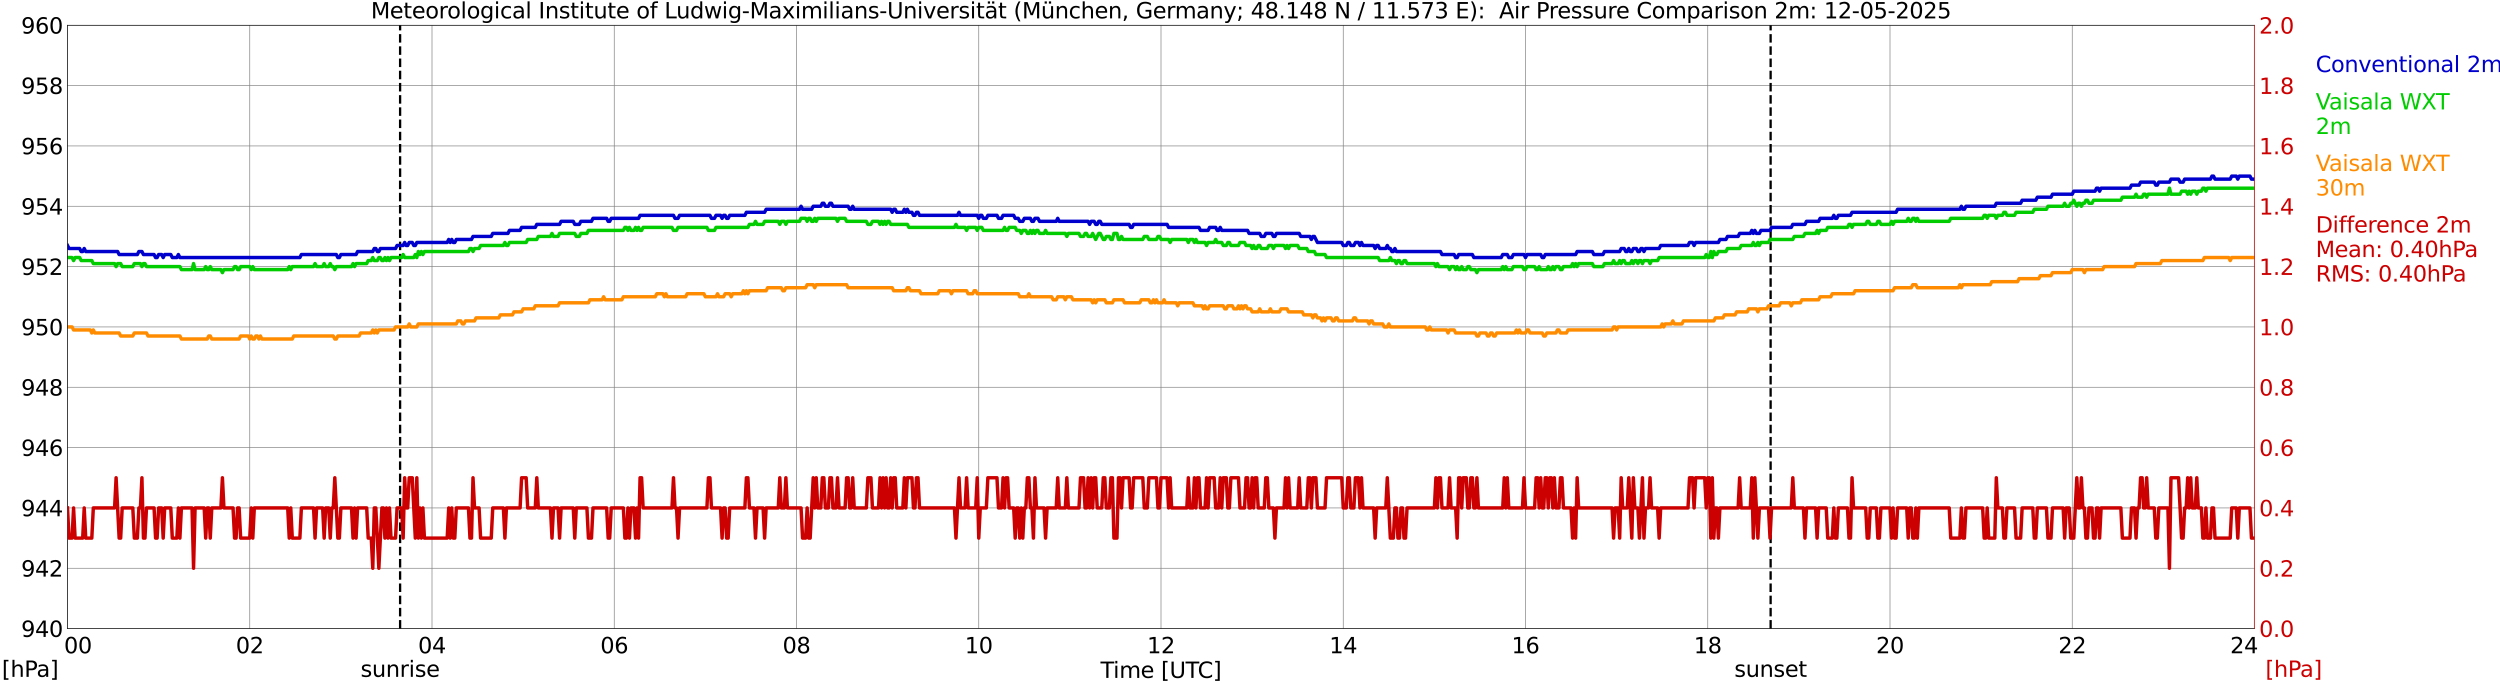
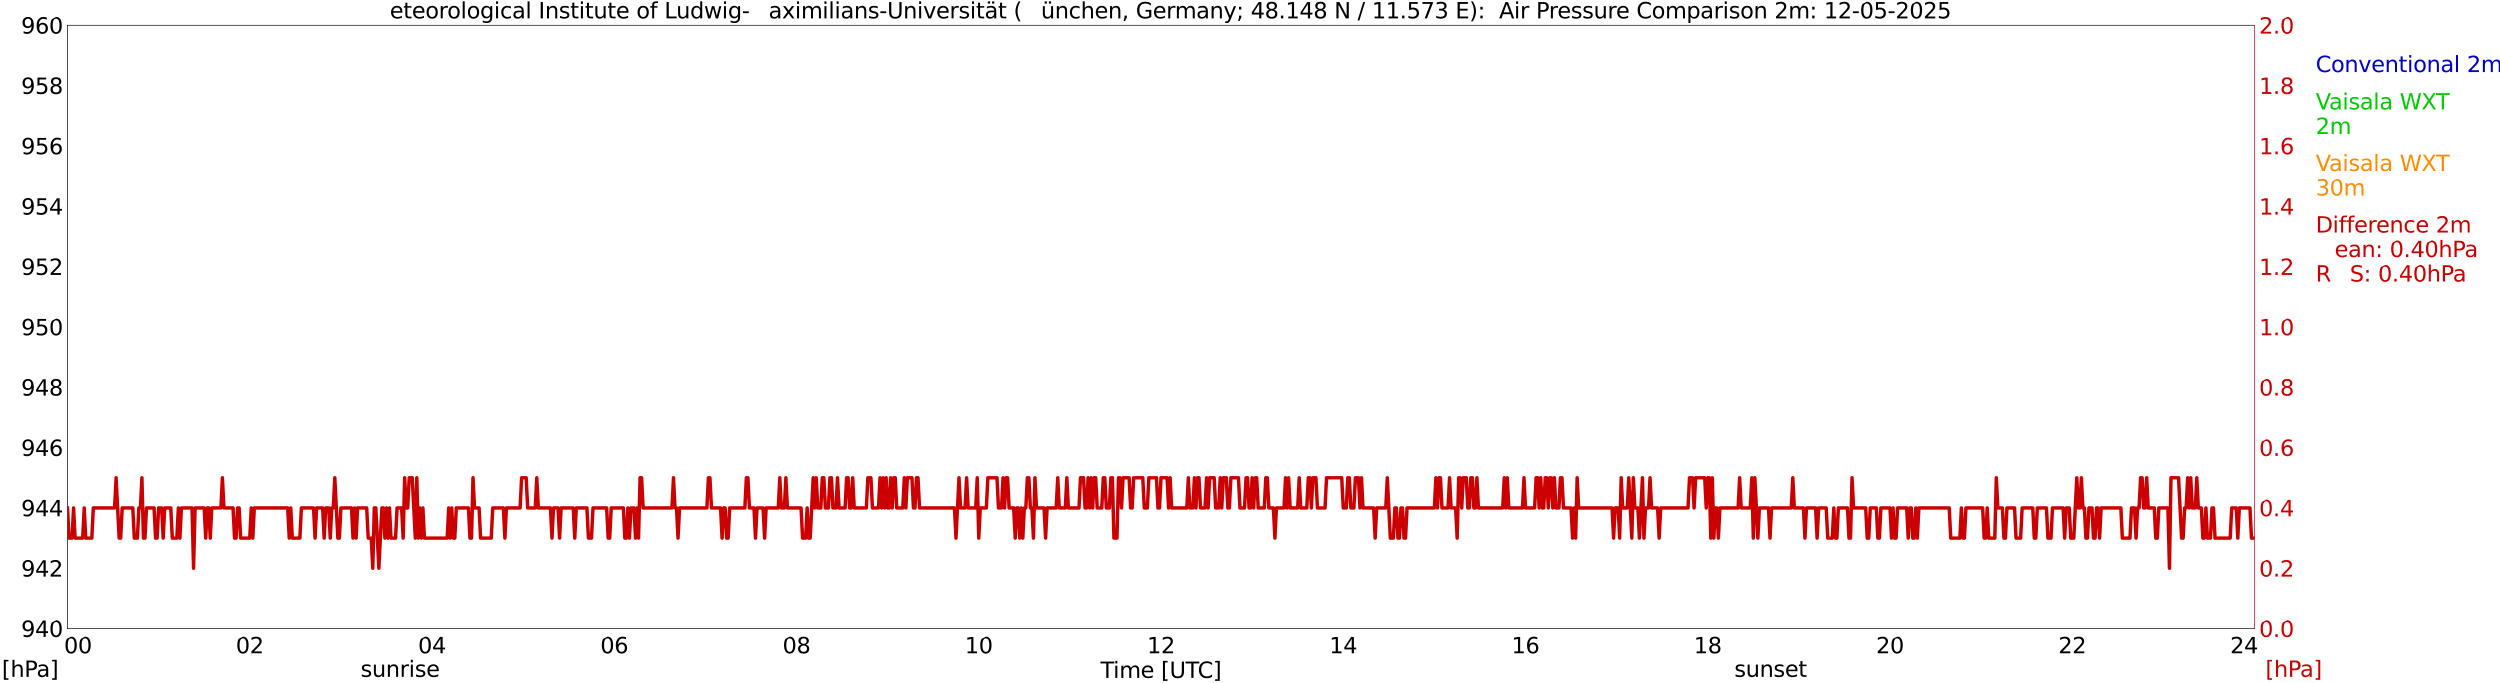
<svg xmlns="http://www.w3.org/2000/svg" xmlns:xlink="http://www.w3.org/1999/xlink" width="1085.4pt" height="296.64pt" viewBox="0 0 1085.4 296.64" version="1.1">
  <defs>
    <style type="text/css">*{stroke-linejoin: round; stroke-linecap: butt}</style>
  </defs>
  <g id="figure_1">
    <g id="patch_1">
      <path d="M 0 296.64  L 1085.4 296.64  L 1085.4 0  L 0 0  z " style="fill: #ffffff" />
    </g>
    <g id="axes_1">
      <g id="patch_2">
        <path d="M 29.306 272.909  L 978.814 272.909  L 978.814 10.976  L 29.306 10.976  z " style="fill: #ffffff" />
      </g>
      <g id="patch_3">
        <path d="M 978.814 272.909  L 978.814 272.909  L 978.814 10.976  L 978.814 10.976  z " clip-path="url(#p5fda697409)" style="fill: #d3d3d3; opacity: 0.25; stroke: #d3d3d3; stroke-linejoin: miter" />
      </g>
      <g id="matplotlib.axis_1">
        <g id="xtick_1">
          <g id="line2d_1">
            <path d="M 29.306 272.909  L 29.306 10.976  " clip-path="url(#p5fda697409)" style="fill: none; stroke: #808080; stroke-width: 0.3; stroke-linecap: square" />
          </g>
          <g id="line2d_2" />
          <g id="text_1">
            <g transform="translate(18.733 283.627) scale(0.095 -0.095)">
              <defs>
                <path id="DejaVuSans-20" transform="scale(0.016)" />
-                 <path id="DejaVuSans-30" d="M 2034 4250  Q 1547 4250 1301 3770  Q 1056 3291 1056 2328  Q 1056 1369 1301 889  Q 1547 409 2034 409  Q 2525 409 2770 889  Q 3016 1369 3016 2328  Q 3016 3291 2770 3770  Q 2525 4250 2034 4250  z M 2034 4750  Q 2819 4750 3233 4129  Q 3647 3509 3647 2328  Q 3647 1150 3233 529  Q 2819 -91 2034 -91  Q 1250 -91 836 529  Q 422 1150 422 2328  Q 422 3509 836 4129  Q 1250 4750 2034 4750  z " transform="scale(0.016)" />
+                 <path id="DejaVuSans-30" d="M 2034 4250  Q 1547 4250 1301 3770  Q 1056 3291 1056 2328  Q 1056 1369 1301 889  Q 1547 409 2034 409  Q 2525 409 2770 889  Q 3016 1369 3016 2328  Q 3016 3291 2770 3770  Q 2525 4250 2034 4250  z M 2034 4750  Q 2819 4750 3233 4129  Q 3647 3509 3647 2328  Q 3647 1150 3233 529  Q 2819 -91 2034 -91  Q 1250 -91 836 529  Q 422 1150 422 2328  Q 422 3509 836 4129  z " transform="scale(0.016)" />
              </defs>
              <use xlink:href="#DejaVuSans-20" />
              <use xlink:href="#DejaVuSans-20" transform="translate(31.787 0)" />
              <use xlink:href="#DejaVuSans-20" transform="translate(63.574 0)" />
              <use xlink:href="#DejaVuSans-30" transform="translate(95.361 0)" />
              <use xlink:href="#DejaVuSans-30" transform="translate(158.984 0)" />
            </g>
          </g>
        </g>
        <g id="xtick_2">
          <g id="line2d_3">
            <path d="M 108.431 272.909  L 108.431 10.976  " clip-path="url(#p5fda697409)" style="fill: none; stroke: #808080; stroke-width: 0.3; stroke-linecap: square" />
          </g>
          <g id="line2d_4" />
          <g id="text_2">
            <g transform="translate(102.387 283.627) scale(0.095 -0.095)">
              <defs>
                <path id="DejaVuSans-32" d="M 1228 531  L 3431 531  L 3431 0  L 469 0  L 469 531  Q 828 903 1448 1529  Q 2069 2156 2228 2338  Q 2531 2678 2651 2914  Q 2772 3150 2772 3378  Q 2772 3750 2511 3984  Q 2250 4219 1831 4219  Q 1534 4219 1204 4116  Q 875 4013 500 3803  L 500 4441  Q 881 4594 1212 4672  Q 1544 4750 1819 4750  Q 2544 4750 2975 4387  Q 3406 4025 3406 3419  Q 3406 3131 3298 2873  Q 3191 2616 2906 2266  Q 2828 2175 2409 1742  Q 1991 1309 1228 531  z " transform="scale(0.016)" />
              </defs>
              <use xlink:href="#DejaVuSans-30" />
              <use xlink:href="#DejaVuSans-32" transform="translate(63.623 0)" />
            </g>
          </g>
        </g>
        <g id="xtick_3">
          <g id="line2d_5">
            <path d="M 187.557 272.909  L 187.557 10.976  " clip-path="url(#p5fda697409)" style="fill: none; stroke: #808080; stroke-width: 0.3; stroke-linecap: square" />
          </g>
          <g id="line2d_6" />
          <g id="text_3">
            <g transform="translate(181.513 283.627) scale(0.095 -0.095)">
              <defs>
                <path id="DejaVuSans-34" d="M 2419 4116  L 825 1625  L 2419 1625  L 2419 4116  z M 2253 4666  L 3047 4666  L 3047 1625  L 3713 1625  L 3713 1100  L 3047 1100  L 3047 0  L 2419 0  L 2419 1100  L 313 1100  L 313 1709  L 2253 4666  z " transform="scale(0.016)" />
              </defs>
              <use xlink:href="#DejaVuSans-30" />
              <use xlink:href="#DejaVuSans-34" transform="translate(63.623 0)" />
            </g>
          </g>
        </g>
        <g id="xtick_4">
          <g id="line2d_7">
            <path d="M 266.683 272.909  L 266.683 10.976  " clip-path="url(#p5fda697409)" style="fill: none; stroke: #808080; stroke-width: 0.3; stroke-linecap: square" />
          </g>
          <g id="line2d_8" />
          <g id="text_4">
            <g transform="translate(260.638 283.627) scale(0.095 -0.095)">
              <defs>
                <path id="DejaVuSans-36" d="M 2113 2584  Q 1688 2584 1439 2293  Q 1191 2003 1191 1497  Q 1191 994 1439 701  Q 1688 409 2113 409  Q 2538 409 2786 701  Q 3034 994 3034 1497  Q 3034 2003 2786 2293  Q 2538 2584 2113 2584  z M 3366 4563  L 3366 3988  Q 3128 4100 2886 4159  Q 2644 4219 2406 4219  Q 1781 4219 1451 3797  Q 1122 3375 1075 2522  Q 1259 2794 1537 2939  Q 1816 3084 2150 3084  Q 2853 3084 3261 2657  Q 3669 2231 3669 1497  Q 3669 778 3244 343  Q 2819 -91 2113 -91  Q 1303 -91 875 529  Q 447 1150 447 2328  Q 447 3434 972 4092  Q 1497 4750 2381 4750  Q 2619 4750 2861 4703  Q 3103 4656 3366 4563  z " transform="scale(0.016)" />
              </defs>
              <use xlink:href="#DejaVuSans-30" />
              <use xlink:href="#DejaVuSans-36" transform="translate(63.623 0)" />
            </g>
          </g>
        </g>
        <g id="xtick_5">
          <g id="line2d_9">
            <path d="M 345.808 272.909  L 345.808 10.976  " clip-path="url(#p5fda697409)" style="fill: none; stroke: #808080; stroke-width: 0.3; stroke-linecap: square" />
          </g>
          <g id="line2d_10" />
          <g id="text_5">
            <g transform="translate(339.764 283.627) scale(0.095 -0.095)">
              <defs>
                <path id="DejaVuSans-38" d="M 2034 2216  Q 1584 2216 1326 1975  Q 1069 1734 1069 1313  Q 1069 891 1326 650  Q 1584 409 2034 409  Q 2484 409 2743 651  Q 3003 894 3003 1313  Q 3003 1734 2745 1975  Q 2488 2216 2034 2216  z M 1403 2484  Q 997 2584 770 2862  Q 544 3141 544 3541  Q 544 4100 942 4425  Q 1341 4750 2034 4750  Q 2731 4750 3128 4425  Q 3525 4100 3525 3541  Q 3525 3141 3298 2862  Q 3072 2584 2669 2484  Q 3125 2378 3379 2068  Q 3634 1759 3634 1313  Q 3634 634 3220 271  Q 2806 -91 2034 -91  Q 1263 -91 848 271  Q 434 634 434 1313  Q 434 1759 690 2068  Q 947 2378 1403 2484  z M 1172 3481  Q 1172 3119 1398 2916  Q 1625 2713 2034 2713  Q 2441 2713 2670 2916  Q 2900 3119 2900 3481  Q 2900 3844 2670 4047  Q 2441 4250 2034 4250  Q 1625 4250 1398 4047  Q 1172 3844 1172 3481  z " transform="scale(0.016)" />
              </defs>
              <use xlink:href="#DejaVuSans-30" />
              <use xlink:href="#DejaVuSans-38" transform="translate(63.623 0)" />
            </g>
          </g>
        </g>
        <g id="xtick_6">
          <g id="line2d_11">
            <path d="M 424.934 272.909  L 424.934 10.976  " clip-path="url(#p5fda697409)" style="fill: none; stroke: #808080; stroke-width: 0.3; stroke-linecap: square" />
          </g>
          <g id="line2d_12" />
          <g id="text_6">
            <g transform="translate(418.89 283.627) scale(0.095 -0.095)">
              <defs>
                <path id="DejaVuSans-31" d="M 794 531  L 1825 531  L 1825 4091  L 703 3866  L 703 4441  L 1819 4666  L 2450 4666  L 2450 531  L 3481 531  L 3481 0  L 794 0  L 794 531  z " transform="scale(0.016)" />
              </defs>
              <use xlink:href="#DejaVuSans-31" />
              <use xlink:href="#DejaVuSans-30" transform="translate(63.623 0)" />
            </g>
          </g>
        </g>
        <g id="xtick_7">
          <g id="line2d_13">
            <path d="M 504.06 272.909  L 504.06 10.976  " clip-path="url(#p5fda697409)" style="fill: none; stroke: #808080; stroke-width: 0.3; stroke-linecap: square" />
          </g>
          <g id="line2d_14" />
          <g id="text_7">
            <g transform="translate(498.015 283.627) scale(0.095 -0.095)">
              <use xlink:href="#DejaVuSans-31" />
              <use xlink:href="#DejaVuSans-32" transform="translate(63.623 0)" />
            </g>
          </g>
        </g>
        <g id="xtick_8">
          <g id="line2d_15">
            <path d="M 583.185 272.909  L 583.185 10.976  " clip-path="url(#p5fda697409)" style="fill: none; stroke: #808080; stroke-width: 0.3; stroke-linecap: square" />
          </g>
          <g id="line2d_16" />
          <g id="text_8">
            <g transform="translate(577.141 283.627) scale(0.095 -0.095)">
              <use xlink:href="#DejaVuSans-31" />
              <use xlink:href="#DejaVuSans-34" transform="translate(63.623 0)" />
            </g>
          </g>
        </g>
        <g id="xtick_9">
          <g id="line2d_17">
-             <path d="M 662.311 272.909  L 662.311 10.976  " clip-path="url(#p5fda697409)" style="fill: none; stroke: #808080; stroke-width: 0.3; stroke-linecap: square" />
-           </g>
+             </g>
          <g id="line2d_18" />
          <g id="text_9">
            <g transform="translate(656.267 283.627) scale(0.095 -0.095)">
              <use xlink:href="#DejaVuSans-31" />
              <use xlink:href="#DejaVuSans-36" transform="translate(63.623 0)" />
            </g>
          </g>
        </g>
        <g id="xtick_10">
          <g id="line2d_19">
            <path d="M 741.437 272.909  L 741.437 10.976  " clip-path="url(#p5fda697409)" style="fill: none; stroke: #808080; stroke-width: 0.3; stroke-linecap: square" />
          </g>
          <g id="line2d_20" />
          <g id="text_10">
            <g transform="translate(735.392 283.627) scale(0.095 -0.095)">
              <use xlink:href="#DejaVuSans-31" />
              <use xlink:href="#DejaVuSans-38" transform="translate(63.623 0)" />
            </g>
          </g>
        </g>
        <g id="xtick_11">
          <g id="line2d_21">
            <path d="M 820.562 272.909  L 820.562 10.976  " clip-path="url(#p5fda697409)" style="fill: none; stroke: #808080; stroke-width: 0.3; stroke-linecap: square" />
          </g>
          <g id="line2d_22" />
          <g id="text_11">
            <g transform="translate(814.518 283.627) scale(0.095 -0.095)">
              <use xlink:href="#DejaVuSans-32" />
              <use xlink:href="#DejaVuSans-30" transform="translate(63.623 0)" />
            </g>
          </g>
        </g>
        <g id="xtick_12">
          <g id="line2d_23">
            <path d="M 899.688 272.909  L 899.688 10.976  " clip-path="url(#p5fda697409)" style="fill: none; stroke: #808080; stroke-width: 0.3; stroke-linecap: square" />
          </g>
          <g id="line2d_24" />
          <g id="text_12">
            <g transform="translate(893.644 283.627) scale(0.095 -0.095)">
              <use xlink:href="#DejaVuSans-32" />
              <use xlink:href="#DejaVuSans-32" transform="translate(63.623 0)" />
            </g>
          </g>
        </g>
        <g id="xtick_13">
          <g id="line2d_25">
            <path d="M 978.814 272.909  L 978.814 10.976  " clip-path="url(#p5fda697409)" style="fill: none; stroke: #808080; stroke-width: 0.3; stroke-linecap: square" />
          </g>
          <g id="line2d_26" />
          <g id="text_13">
            <g transform="translate(968.241 283.627) scale(0.095 -0.095)">
              <use xlink:href="#DejaVuSans-32" />
              <use xlink:href="#DejaVuSans-34" transform="translate(63.623 0)" />
              <use xlink:href="#DejaVuSans-20" transform="translate(127.246 0)" />
              <use xlink:href="#DejaVuSans-20" transform="translate(159.033 0)" />
              <use xlink:href="#DejaVuSans-20" transform="translate(190.82 0)" />
            </g>
          </g>
        </g>
        <g id="text_14">
          <g transform="translate(477.806 294.322) scale(0.095 -0.095)">
            <defs>
              <path id="DejaVuSans-54" d="M -19 4666  L 3928 4666  L 3928 4134  L 2272 4134  L 2272 0  L 1638 0  L 1638 4134  L -19 4134  L -19 4666  z " transform="scale(0.016)" />
              <path id="DejaVuSans-69" d="M 603 3500  L 1178 3500  L 1178 0  L 603 0  L 603 3500  z M 603 4863  L 1178 4863  L 1178 4134  L 603 4134  L 603 4863  z " transform="scale(0.016)" />
              <path id="DejaVuSans-6d" d="M 3328 2828  Q 3544 3216 3844 3400  Q 4144 3584 4550 3584  Q 5097 3584 5394 3201  Q 5691 2819 5691 2113  L 5691 0  L 5113 0  L 5113 2094  Q 5113 2597 4934 2840  Q 4756 3084 4391 3084  Q 3944 3084 3684 2787  Q 3425 2491 3425 1978  L 3425 0  L 2847 0  L 2847 2094  Q 2847 2600 2669 2842  Q 2491 3084 2119 3084  Q 1678 3084 1418 2786  Q 1159 2488 1159 1978  L 1159 0  L 581 0  L 581 3500  L 1159 3500  L 1159 2956  Q 1356 3278 1631 3431  Q 1906 3584 2284 3584  Q 2666 3584 2933 3390  Q 3200 3197 3328 2828  z " transform="scale(0.016)" />
              <path id="DejaVuSans-65" d="M 3597 1894  L 3597 1613  L 953 1613  Q 991 1019 1311 708  Q 1631 397 2203 397  Q 2534 397 2845 478  Q 3156 559 3463 722  L 3463 178  Q 3153 47 2828 -22  Q 2503 -91 2169 -91  Q 1331 -91 842 396  Q 353 884 353 1716  Q 353 2575 817 3079  Q 1281 3584 2069 3584  Q 2775 3584 3186 3129  Q 3597 2675 3597 1894  z M 3022 2063  Q 3016 2534 2758 2815  Q 2500 3097 2075 3097  Q 1594 3097 1305 2825  Q 1016 2553 972 2059  L 3022 2063  z " transform="scale(0.016)" />
              <path id="DejaVuSans-5b" d="M 550 4863  L 1875 4863  L 1875 4416  L 1125 4416  L 1125 -397  L 1875 -397  L 1875 -844  L 550 -844  L 550 4863  z " transform="scale(0.016)" />
              <path id="DejaVuSans-55" d="M 556 4666  L 1191 4666  L 1191 1831  Q 1191 1081 1462 751  Q 1734 422 2344 422  Q 2950 422 3222 751  Q 3494 1081 3494 1831  L 3494 4666  L 4128 4666  L 4128 1753  Q 4128 841 3676 375  Q 3225 -91 2344 -91  Q 1459 -91 1007 375  Q 556 841 556 1753  L 556 4666  z " transform="scale(0.016)" />
              <path id="DejaVuSans-43" d="M 4122 4306  L 4122 3641  Q 3803 3938 3442 4084  Q 3081 4231 2675 4231  Q 1875 4231 1450 3742  Q 1025 3253 1025 2328  Q 1025 1406 1450 917  Q 1875 428 2675 428  Q 3081 428 3442 575  Q 3803 722 4122 1019  L 4122 359  Q 3791 134 3420 21  Q 3050 -91 2638 -91  Q 1578 -91 968 557  Q 359 1206 359 2328  Q 359 3453 968 4101  Q 1578 4750 2638 4750  Q 3056 4750 3426 4639  Q 3797 4528 4122 4306  z " transform="scale(0.016)" />
              <path id="DejaVuSans-5d" d="M 1947 4863  L 1947 -844  L 622 -844  L 622 -397  L 1369 -397  L 1369 4416  L 622 4416  L 622 4863  L 1947 4863  z " transform="scale(0.016)" />
            </defs>
            <use xlink:href="#DejaVuSans-54" />
            <use xlink:href="#DejaVuSans-69" transform="translate(57.959 0)" />
            <use xlink:href="#DejaVuSans-6d" transform="translate(85.742 0)" />
            <use xlink:href="#DejaVuSans-65" transform="translate(183.154 0)" />
            <use xlink:href="#DejaVuSans-20" transform="translate(244.678 0)" />
            <use xlink:href="#DejaVuSans-5b" transform="translate(276.465 0)" />
            <use xlink:href="#DejaVuSans-55" transform="translate(315.479 0)" />
            <use xlink:href="#DejaVuSans-54" transform="translate(388.672 0)" />
            <use xlink:href="#DejaVuSans-43" transform="translate(443.881 0)" />
            <use xlink:href="#DejaVuSans-5d" transform="translate(513.705 0)" />
          </g>
        </g>
      </g>
      <g id="matplotlib.axis_2">
        <g id="ytick_1">
          <g id="line2d_27">
            <path d="M 29.306 272.909  L 978.814 272.909  " clip-path="url(#p5fda697409)" style="fill: none; stroke: #808080; stroke-width: 0.3; stroke-linecap: square" />
          </g>
          <g id="line2d_28" />
          <g id="text_15">
            <g transform="translate(9.173 276.518) scale(0.095 -0.095)">
              <defs>
                <path id="DejaVuSans-39" d="M 703 97  L 703 672  Q 941 559 1184 500  Q 1428 441 1663 441  Q 2288 441 2617 861  Q 2947 1281 2994 2138  Q 2813 1869 2534 1725  Q 2256 1581 1919 1581  Q 1219 1581 811 2004  Q 403 2428 403 3163  Q 403 3881 828 4315  Q 1253 4750 1959 4750  Q 2769 4750 3195 4129  Q 3622 3509 3622 2328  Q 3622 1225 3098 567  Q 2575 -91 1691 -91  Q 1453 -91 1209 -44  Q 966 3 703 97  z M 1959 2075  Q 2384 2075 2632 2365  Q 2881 2656 2881 3163  Q 2881 3666 2632 3958  Q 2384 4250 1959 4250  Q 1534 4250 1286 3958  Q 1038 3666 1038 3163  Q 1038 2656 1286 2365  Q 1534 2075 1959 2075  z " transform="scale(0.016)" />
              </defs>
              <use xlink:href="#DejaVuSans-39" />
              <use xlink:href="#DejaVuSans-34" transform="translate(63.623 0)" />
              <use xlink:href="#DejaVuSans-30" transform="translate(127.246 0)" />
            </g>
          </g>
        </g>
        <g id="ytick_2">
          <g id="line2d_29">
            <path d="M 29.306 246.715  L 978.814 246.715  " clip-path="url(#p5fda697409)" style="fill: none; stroke: #808080; stroke-width: 0.3; stroke-linecap: square" />
          </g>
          <g id="line2d_30" />
          <g id="text_16">
            <g transform="translate(9.173 250.325) scale(0.095 -0.095)">
              <use xlink:href="#DejaVuSans-39" />
              <use xlink:href="#DejaVuSans-34" transform="translate(63.623 0)" />
              <use xlink:href="#DejaVuSans-32" transform="translate(127.246 0)" />
            </g>
          </g>
        </g>
        <g id="ytick_3">
          <g id="line2d_31">
            <path d="M 29.306 220.522  L 978.814 220.522  " clip-path="url(#p5fda697409)" style="fill: none; stroke: #808080; stroke-width: 0.3; stroke-linecap: square" />
          </g>
          <g id="line2d_32" />
          <g id="text_17">
            <g transform="translate(9.173 224.131) scale(0.095 -0.095)">
              <use xlink:href="#DejaVuSans-39" />
              <use xlink:href="#DejaVuSans-34" transform="translate(63.623 0)" />
              <use xlink:href="#DejaVuSans-34" transform="translate(127.246 0)" />
            </g>
          </g>
        </g>
        <g id="ytick_4">
          <g id="line2d_33">
            <path d="M 29.306 194.329  L 978.814 194.329  " clip-path="url(#p5fda697409)" style="fill: none; stroke: #808080; stroke-width: 0.3; stroke-linecap: square" />
          </g>
          <g id="line2d_34" />
          <g id="text_18">
            <g transform="translate(9.173 197.938) scale(0.095 -0.095)">
              <use xlink:href="#DejaVuSans-39" />
              <use xlink:href="#DejaVuSans-34" transform="translate(63.623 0)" />
              <use xlink:href="#DejaVuSans-36" transform="translate(127.246 0)" />
            </g>
          </g>
        </g>
        <g id="ytick_5">
          <g id="line2d_35">
            <path d="M 29.306 168.136  L 978.814 168.136  " clip-path="url(#p5fda697409)" style="fill: none; stroke: #808080; stroke-width: 0.3; stroke-linecap: square" />
          </g>
          <g id="line2d_36" />
          <g id="text_19">
            <g transform="translate(9.173 171.745) scale(0.095 -0.095)">
              <use xlink:href="#DejaVuSans-39" />
              <use xlink:href="#DejaVuSans-34" transform="translate(63.623 0)" />
              <use xlink:href="#DejaVuSans-38" transform="translate(127.246 0)" />
            </g>
          </g>
        </g>
        <g id="ytick_6">
          <g id="line2d_37">
            <path d="M 29.306 141.942  L 978.814 141.942  " clip-path="url(#p5fda697409)" style="fill: none; stroke: #808080; stroke-width: 0.3; stroke-linecap: square" />
          </g>
          <g id="line2d_38" />
          <g id="text_20">
            <g transform="translate(9.173 145.551) scale(0.095 -0.095)">
              <defs>
                <path id="DejaVuSans-35" d="M 691 4666  L 3169 4666  L 3169 4134  L 1269 4134  L 1269 2991  Q 1406 3038 1543 3061  Q 1681 3084 1819 3084  Q 2600 3084 3056 2656  Q 3513 2228 3513 1497  Q 3513 744 3044 326  Q 2575 -91 1722 -91  Q 1428 -91 1123 -41  Q 819 9 494 109  L 494 744  Q 775 591 1075 516  Q 1375 441 1709 441  Q 2250 441 2565 725  Q 2881 1009 2881 1497  Q 2881 1984 2565 2268  Q 2250 2553 1709 2553  Q 1456 2553 1204 2497  Q 953 2441 691 2322  L 691 4666  z " transform="scale(0.016)" />
              </defs>
              <use xlink:href="#DejaVuSans-39" />
              <use xlink:href="#DejaVuSans-35" transform="translate(63.623 0)" />
              <use xlink:href="#DejaVuSans-30" transform="translate(127.246 0)" />
            </g>
          </g>
        </g>
        <g id="ytick_7">
          <g id="line2d_39">
            <path d="M 29.306 115.749  L 978.814 115.749  " clip-path="url(#p5fda697409)" style="fill: none; stroke: #808080; stroke-width: 0.3; stroke-linecap: square" />
          </g>
          <g id="line2d_40" />
          <g id="text_21">
            <g transform="translate(9.173 119.358) scale(0.095 -0.095)">
              <use xlink:href="#DejaVuSans-39" />
              <use xlink:href="#DejaVuSans-35" transform="translate(63.623 0)" />
              <use xlink:href="#DejaVuSans-32" transform="translate(127.246 0)" />
            </g>
          </g>
        </g>
        <g id="ytick_8">
          <g id="line2d_41">
            <path d="M 29.306 89.556  L 978.814 89.556  " clip-path="url(#p5fda697409)" style="fill: none; stroke: #808080; stroke-width: 0.3; stroke-linecap: square" />
          </g>
          <g id="line2d_42" />
          <g id="text_22">
            <g transform="translate(9.173 93.165) scale(0.095 -0.095)">
              <use xlink:href="#DejaVuSans-39" />
              <use xlink:href="#DejaVuSans-35" transform="translate(63.623 0)" />
              <use xlink:href="#DejaVuSans-34" transform="translate(127.246 0)" />
            </g>
          </g>
        </g>
        <g id="ytick_9">
          <g id="line2d_43">
            <path d="M 29.306 63.362  L 978.814 63.362  " clip-path="url(#p5fda697409)" style="fill: none; stroke: #808080; stroke-width: 0.3; stroke-linecap: square" />
          </g>
          <g id="line2d_44" />
          <g id="text_23">
            <g transform="translate(9.173 66.972) scale(0.095 -0.095)">
              <use xlink:href="#DejaVuSans-39" />
              <use xlink:href="#DejaVuSans-35" transform="translate(63.623 0)" />
              <use xlink:href="#DejaVuSans-36" transform="translate(127.246 0)" />
            </g>
          </g>
        </g>
        <g id="ytick_10">
          <g id="line2d_45">
            <path d="M 29.306 37.169  L 978.814 37.169  " clip-path="url(#p5fda697409)" style="fill: none; stroke: #808080; stroke-width: 0.3; stroke-linecap: square" />
          </g>
          <g id="line2d_46" />
          <g id="text_24">
            <g transform="translate(9.173 40.778) scale(0.095 -0.095)">
              <use xlink:href="#DejaVuSans-39" />
              <use xlink:href="#DejaVuSans-35" transform="translate(63.623 0)" />
              <use xlink:href="#DejaVuSans-38" transform="translate(127.246 0)" />
            </g>
          </g>
        </g>
        <g id="ytick_11">
          <g id="line2d_47">
            <path d="M 29.306 10.976  L 978.814 10.976  " clip-path="url(#p5fda697409)" style="fill: none; stroke: #808080; stroke-width: 0.3; stroke-linecap: square" />
          </g>
          <g id="line2d_48" />
          <g id="text_25">
            <g transform="translate(9.173 14.585) scale(0.095 -0.095)">
              <use xlink:href="#DejaVuSans-39" />
              <use xlink:href="#DejaVuSans-36" transform="translate(63.623 0)" />
              <use xlink:href="#DejaVuSans-30" transform="translate(127.246 0)" />
            </g>
          </g>
        </g>
      </g>
      <g id="line2d_49">
        <path d="M 173.71 272.909  L 173.71 10.976  " clip-path="url(#p5fda697409)" style="fill: none; stroke-dasharray: 3.7,1.6; stroke-dashoffset: 0; stroke: #000000" />
      </g>
      <g id="line2d_50">
        <path d="M 768.735 272.909  L 768.735 10.976  " clip-path="url(#p5fda697409)" style="fill: none; stroke-dasharray: 3.7,1.6; stroke-dashoffset: 0; stroke: #000000" />
      </g>
      <g id="line2d_51">
        <path d="M 29.306 106.581  L 29.965 107.891  L 34.581 107.891  L 35.24 109.201  L 35.9 109.201  L 36.559 107.891  L 37.218 109.201  L 51.065 109.201  L 51.725 110.51  L 59.637 110.51  L 60.297 109.201  L 61.615 109.201  L 62.275 110.51  L 66.89 110.51  L 67.55 111.82  L 68.209 111.82  L 68.869 110.51  L 70.187 110.51  L 70.847 111.82  L 71.506 110.51  L 74.144 110.51  L 74.803 111.82  L 76.781 111.82  L 77.441 110.51  L 78.1 111.82  L 130.191 111.82  L 130.85 110.51  L 146.016 110.51  L 146.676 111.82  L 147.335 111.82  L 147.994 110.51  L 154.588 110.51  L 155.247 109.201  L 161.841 109.201  L 162.501 107.891  L 163.16 107.891  L 163.819 109.201  L 164.479 109.201  L 165.138 107.891  L 171.732 107.891  L 172.391 106.581  L 175.029 106.581  L 175.688 105.272  L 176.348 106.581  L 177.007 106.581  L 177.666 105.272  L 178.985 105.272  L 179.645 106.581  L 180.304 106.581  L 180.963 105.272  L 194.151 105.272  L 194.81 103.962  L 195.47 105.272  L 196.129 103.962  L 196.788 105.272  L 197.448 105.272  L 198.107 103.962  L 204.701 103.962  L 205.36 102.652  L 213.273 102.652  L 213.932 101.343  L 220.526 101.343  L 221.186 100.033  L 225.801 100.033  L 226.461 98.723  L 232.395 98.723  L 233.054 97.414  L 242.945 97.414  L 243.604 96.104  L 248.88 96.104  L 249.539 97.414  L 251.517 97.414  L 252.176 96.104  L 256.792 96.104  L 257.451 94.794  L 263.386 94.794  L 264.045 96.104  L 264.705 96.104  L 265.364 94.794  L 277.233 94.794  L 277.892 93.485  L 292.399 93.485  L 293.058 94.794  L 294.377 94.794  L 295.036 93.485  L 308.224 93.485  L 308.883 94.794  L 310.202 94.794  L 310.861 93.485  L 312.839 93.485  L 313.499 94.794  L 314.158 93.485  L 314.818 93.485  L 315.477 94.794  L 316.136 94.794  L 316.796 93.485  L 323.39 93.485  L 324.049 92.175  L 331.961 92.175  L 332.621 90.865  L 347.127 90.865  L 347.787 89.556  L 348.446 90.865  L 352.402 90.865  L 353.062 89.556  L 356.359 89.556  L 357.018 88.246  L 357.677 88.246  L 358.337 89.556  L 359.655 89.556  L 360.315 88.246  L 360.974 88.246  L 361.634 89.556  L 368.227 89.556  L 368.887 90.865  L 369.546 90.865  L 370.206 89.556  L 370.865 90.865  L 386.69 90.865  L 387.349 92.175  L 388.009 90.865  L 388.668 90.865  L 389.328 92.175  L 391.965 92.175  L 392.624 90.865  L 393.284 92.175  L 393.943 90.865  L 394.603 92.175  L 395.921 92.175  L 396.581 93.485  L 397.24 93.485  L 397.899 92.175  L 398.559 92.175  L 399.218 93.485  L 415.703 93.485  L 416.362 92.175  L 417.022 93.485  L 424.275 93.485  L 424.934 94.794  L 425.593 93.485  L 426.253 93.485  L 426.912 94.794  L 428.231 94.794  L 428.89 93.485  L 432.847 93.485  L 433.506 94.794  L 434.825 94.794  L 435.484 93.485  L 440.1 93.485  L 440.759 94.794  L 442.078 94.794  L 442.737 96.104  L 444.056 96.104  L 444.716 94.794  L 447.353 94.794  L 448.012 96.104  L 448.672 96.104  L 449.331 94.794  L 450.65 94.794  L 451.309 96.104  L 458.563 96.104  L 459.222 94.794  L 459.881 96.104  L 472.409 96.104  L 473.069 97.414  L 473.728 96.104  L 475.047 96.104  L 475.706 97.414  L 476.366 97.414  L 477.025 96.104  L 477.685 96.104  L 478.344 97.414  L 490.213 97.414  L 490.872 98.723  L 491.532 98.723  L 492.191 97.414  L 506.697 97.414  L 507.357 98.723  L 520.544 98.723  L 521.204 100.033  L 524.501 100.033  L 525.16 98.723  L 527.797 98.723  L 528.457 100.033  L 529.116 100.033  L 529.776 98.723  L 530.435 100.033  L 541.644 100.033  L 542.304 101.343  L 546.919 101.343  L 547.579 102.652  L 548.898 102.652  L 549.557 101.343  L 552.195 101.343  L 552.854 102.652  L 553.513 102.652  L 554.173 101.343  L 564.063 101.343  L 564.723 102.652  L 568.679 102.652  L 569.338 103.962  L 569.998 102.652  L 570.657 102.652  L 571.976 105.272  L 582.526 105.272  L 583.185 106.581  L 584.504 106.581  L 585.164 105.272  L 585.823 105.272  L 586.482 106.581  L 587.801 106.581  L 588.46 105.272  L 589.779 105.272  L 590.439 106.581  L 591.098 105.272  L 591.757 106.581  L 596.373 106.581  L 597.032 107.891  L 597.692 106.581  L 598.351 106.581  L 599.011 107.891  L 601.648 107.891  L 602.307 106.581  L 602.967 107.891  L 603.626 107.891  L 604.286 109.201  L 604.945 109.201  L 605.604 107.891  L 606.264 109.201  L 625.386 109.201  L 626.045 110.51  L 631.32 110.51  L 631.98 111.82  L 632.639 111.82  L 633.298 110.51  L 639.233 110.51  L 639.892 111.82  L 651.761 111.82  L 652.42 110.51  L 654.399 110.51  L 655.058 111.82  L 656.377 111.82  L 657.036 110.51  L 661.652 110.51  L 662.311 111.82  L 662.97 110.51  L 668.905 110.51  L 669.564 111.82  L 670.224 111.82  L 670.883 110.51  L 684.071 110.51  L 684.73 109.201  L 691.324 109.201  L 691.983 110.51  L 695.939 110.51  L 696.599 109.201  L 703.193 109.201  L 703.852 107.891  L 705.171 107.891  L 705.83 109.201  L 706.49 109.201  L 707.149 107.891  L 707.808 109.201  L 708.468 109.201  L 709.127 107.891  L 710.446 107.891  L 711.105 109.201  L 711.765 109.201  L 712.424 107.891  L 713.083 107.891  L 713.743 109.201  L 714.402 107.891  L 720.337 107.891  L 720.996 106.581  L 732.865 106.581  L 733.524 105.272  L 734.843 105.272  L 735.502 106.581  L 736.162 105.272  L 746.052 105.272  L 746.712 103.962  L 749.349 103.962  L 750.009 102.652  L 754.624 102.652  L 755.284 101.343  L 759.899 101.343  L 760.559 100.033  L 761.218 101.343  L 761.878 100.033  L 762.537 101.343  L 763.856 101.343  L 764.515 100.033  L 768.471 100.033  L 769.131 98.723  L 777.703 98.723  L 778.362 97.414  L 783.637 97.414  L 784.296 96.104  L 789.572 96.104  L 790.231 94.794  L 795.506 94.794  L 796.165 93.485  L 796.825 94.794  L 797.484 94.794  L 798.143 93.485  L 803.419 93.485  L 804.078 92.175  L 823.2 92.175  L 823.859 90.865  L 850.894 90.865  L 851.553 89.556  L 852.213 90.865  L 852.872 90.865  L 853.531 89.556  L 866.06 89.556  L 866.719 88.246  L 877.269 88.246  L 877.929 86.936  L 883.863 86.936  L 884.522 85.627  L 890.457 85.627  L 891.116 84.317  L 899.688 84.317  L 900.347 83.007  L 909.579 83.007  L 910.238 81.698  L 910.898 81.698  L 911.557 83.007  L 912.216 81.698  L 924.745 81.698  L 925.404 80.388  L 928.701 80.388  L 929.36 79.078  L 935.295 79.078  L 935.954 80.388  L 936.613 80.388  L 937.273 79.078  L 941.888 79.078  L 942.548 77.769  L 945.845 77.769  L 946.504 79.078  L 947.823 79.078  L 948.482 77.769  L 959.692 77.769  L 960.351 76.459  L 961.01 76.459  L 961.67 77.769  L 968.264 77.769  L 968.923 76.459  L 970.901 76.459  L 971.561 77.769  L 972.22 76.459  L 976.836 76.459  L 977.495 77.769  L 978.154 77.769  L 978.154 77.769  " clip-path="url(#p5fda697409)" style="fill: none; stroke: #0000cc; stroke-width: 1.5; stroke-linecap: square" />
      </g>
      <g id="line2d_52">
        <path d="M 29.306 111.82  L 31.284 111.82  L 31.943 113.13  L 32.603 111.82  L 34.581 111.82  L 35.24 113.13  L 39.856 113.13  L 40.515 114.439  L 49.747 114.439  L 50.406 115.749  L 51.065 114.439  L 52.384 114.439  L 53.043 115.749  L 57.659 115.749  L 58.319 114.439  L 60.956 114.439  L 61.615 115.749  L 62.275 114.439  L 62.934 114.439  L 63.594 115.749  L 78.1 115.749  L 78.759 117.059  L 83.375 117.059  L 84.034 114.439  L 84.694 117.059  L 88.65 117.059  L 89.309 115.749  L 89.969 117.059  L 90.628 117.059  L 91.288 115.749  L 91.947 117.059  L 95.903 117.059  L 96.563 118.368  L 97.222 117.059  L 101.178 117.059  L 101.838 115.749  L 102.497 115.749  L 103.156 117.059  L 103.816 117.059  L 104.475 115.749  L 108.431 115.749  L 109.091 117.059  L 109.75 115.749  L 110.41 117.059  L 124.916 117.059  L 125.575 115.749  L 126.235 117.059  L 126.894 115.749  L 136.125 115.749  L 136.785 114.439  L 137.444 115.749  L 140.082 115.749  L 140.741 114.439  L 141.4 115.749  L 142.719 115.749  L 143.379 114.439  L 144.038 115.749  L 144.697 115.749  L 145.357 117.059  L 146.016 115.749  L 152.61 115.749  L 153.269 114.439  L 153.929 115.749  L 154.588 114.439  L 159.204 114.439  L 159.863 113.13  L 161.182 113.13  L 161.841 111.82  L 162.501 113.13  L 163.819 113.13  L 164.479 111.82  L 165.138 111.82  L 165.798 113.13  L 166.457 113.13  L 167.116 111.82  L 167.776 113.13  L 168.435 111.82  L 169.094 113.13  L 169.754 111.82  L 174.37 111.82  L 175.029 110.51  L 175.688 111.82  L 179.645 111.82  L 180.304 110.51  L 180.963 111.82  L 181.623 109.201  L 182.282 110.51  L 182.941 109.201  L 183.601 110.51  L 184.26 109.201  L 203.382 109.201  L 204.042 107.891  L 204.701 107.891  L 205.36 109.201  L 206.02 107.891  L 207.998 107.891  L 208.657 106.581  L 218.548 106.581  L 219.207 105.272  L 219.867 106.581  L 220.526 106.581  L 221.186 105.272  L 228.439 105.272  L 229.098 103.962  L 233.054 103.962  L 233.714 102.652  L 238.989 102.652  L 239.648 101.343  L 240.308 102.652  L 242.286 102.652  L 242.945 101.343  L 249.539 101.343  L 250.198 102.652  L 251.517 102.652  L 252.176 101.343  L 254.814 101.343  L 255.473 100.033  L 270.639 100.033  L 271.298 98.723  L 271.958 98.723  L 272.617 100.033  L 273.277 98.723  L 273.936 100.033  L 275.255 100.033  L 275.914 98.723  L 276.573 100.033  L 277.233 98.723  L 277.892 100.033  L 278.552 100.033  L 279.211 98.723  L 291.739 98.723  L 292.399 100.033  L 293.717 100.033  L 294.377 98.723  L 306.905 98.723  L 307.564 100.033  L 310.202 100.033  L 310.861 98.723  L 324.708 98.723  L 325.368 97.414  L 327.346 97.414  L 328.005 96.104  L 328.665 97.414  L 331.302 97.414  L 331.961 96.104  L 337.896 96.104  L 338.555 97.414  L 339.215 96.104  L 340.533 96.104  L 341.193 97.414  L 341.852 96.104  L 347.127 96.104  L 347.787 94.794  L 349.765 94.794  L 350.424 96.104  L 351.083 94.794  L 351.743 94.794  L 352.402 96.104  L 353.062 96.104  L 353.721 94.794  L 354.38 96.104  L 355.04 94.794  L 362.952 94.794  L 363.612 96.104  L 364.271 94.794  L 366.909 94.794  L 367.568 96.104  L 376.14 96.104  L 376.799 97.414  L 378.118 97.414  L 378.777 96.104  L 381.415 96.104  L 382.074 97.414  L 382.734 96.104  L 383.393 97.414  L 384.053 96.104  L 384.712 97.414  L 385.371 96.104  L 386.031 96.104  L 386.69 97.414  L 393.943 97.414  L 394.603 98.723  L 414.384 98.723  L 415.043 97.414  L 415.703 98.723  L 419 98.723  L 419.659 100.033  L 420.318 98.723  L 423.615 98.723  L 424.275 100.033  L 424.934 98.723  L 426.253 98.723  L 426.912 100.033  L 435.484 100.033  L 436.144 98.723  L 436.803 100.033  L 437.462 100.033  L 438.122 98.723  L 440.759 98.723  L 441.419 100.033  L 442.737 100.033  L 443.397 101.343  L 444.056 100.033  L 445.375 100.033  L 446.034 101.343  L 446.694 101.343  L 447.353 100.033  L 448.012 101.343  L 448.672 100.033  L 449.331 101.343  L 449.991 100.033  L 450.65 100.033  L 451.309 101.343  L 453.287 101.343  L 453.947 100.033  L 454.606 101.343  L 462.519 101.343  L 463.178 102.652  L 463.838 101.343  L 468.453 101.343  L 469.113 102.652  L 470.431 102.652  L 471.091 101.343  L 471.75 101.343  L 472.409 102.652  L 473.728 102.652  L 474.388 101.343  L 475.706 103.962  L 477.025 101.343  L 477.685 101.343  L 479.003 103.962  L 479.663 103.962  L 480.322 102.652  L 481.641 102.652  L 482.3 103.962  L 482.96 103.962  L 483.619 101.343  L 484.938 101.343  L 485.597 103.962  L 486.256 103.962  L 486.916 102.652  L 487.575 103.962  L 496.147 103.962  L 496.807 102.652  L 498.125 102.652  L 498.785 103.962  L 502.082 103.962  L 502.741 102.652  L 503.4 102.652  L 504.06 103.962  L 507.357 103.962  L 508.016 105.272  L 508.675 103.962  L 515.269 103.962  L 515.929 105.272  L 516.588 103.962  L 517.907 103.962  L 518.566 105.272  L 519.226 103.962  L 519.885 105.272  L 523.182 105.272  L 523.841 106.581  L 524.501 105.272  L 527.138 105.272  L 527.797 103.962  L 528.457 105.272  L 530.435 105.272  L 531.094 106.581  L 532.413 106.581  L 533.073 105.272  L 533.732 105.272  L 534.391 106.581  L 537.688 106.581  L 538.348 105.272  L 540.326 105.272  L 540.985 106.581  L 542.963 106.581  L 543.623 107.891  L 544.282 106.581  L 544.941 107.891  L 545.601 107.891  L 546.26 106.581  L 546.919 106.581  L 547.579 107.891  L 550.216 107.891  L 550.876 106.581  L 552.195 106.581  L 552.854 107.891  L 553.513 106.581  L 557.47 106.581  L 558.129 107.891  L 558.788 106.581  L 559.448 107.891  L 560.107 106.581  L 563.404 106.581  L 564.063 107.891  L 567.36 107.891  L 568.02 109.201  L 570.657 109.201  L 571.317 110.51  L 575.273 110.51  L 575.932 111.82  L 598.351 111.82  L 599.011 113.13  L 602.967 113.13  L 603.626 111.82  L 604.286 113.13  L 605.604 113.13  L 606.264 114.439  L 606.923 113.13  L 607.582 113.13  L 608.242 114.439  L 608.901 114.439  L 609.561 113.13  L 610.22 113.13  L 610.879 114.439  L 622.748 114.439  L 623.408 115.749  L 624.067 114.439  L 624.726 115.749  L 628.683 115.749  L 629.342 117.059  L 630.001 115.749  L 631.32 115.749  L 631.98 117.059  L 632.639 115.749  L 633.298 117.059  L 633.958 117.059  L 634.617 115.749  L 635.276 117.059  L 636.595 117.059  L 637.255 115.749  L 637.914 115.749  L 638.573 117.059  L 640.552 117.059  L 641.211 118.368  L 641.87 117.059  L 651.761 117.059  L 652.42 115.749  L 653.08 117.059  L 653.739 115.749  L 654.399 117.059  L 656.377 117.059  L 657.036 115.749  L 660.992 115.749  L 661.652 117.059  L 662.311 117.059  L 662.97 115.749  L 666.267 115.749  L 666.927 117.059  L 667.586 117.059  L 668.246 115.749  L 668.905 117.059  L 671.542 117.059  L 672.202 115.749  L 672.861 117.059  L 673.521 117.059  L 674.18 115.749  L 674.839 117.059  L 675.499 115.749  L 676.817 115.749  L 677.477 117.059  L 678.136 117.059  L 678.796 115.749  L 682.092 115.749  L 682.752 114.439  L 683.411 115.749  L 684.071 114.439  L 684.73 115.749  L 685.389 114.439  L 691.324 114.439  L 691.983 115.749  L 695.939 115.749  L 696.599 114.439  L 699.896 114.439  L 700.555 113.13  L 701.215 114.439  L 702.533 114.439  L 703.193 113.13  L 703.852 114.439  L 704.511 113.13  L 705.171 113.13  L 705.83 114.439  L 707.808 114.439  L 708.468 113.13  L 709.127 114.439  L 709.786 113.13  L 710.446 113.13  L 711.105 114.439  L 711.765 113.13  L 712.424 113.13  L 713.083 114.439  L 713.743 113.13  L 715.721 113.13  L 716.38 114.439  L 717.04 113.13  L 719.677 113.13  L 720.337 111.82  L 740.118 111.82  L 740.777 110.51  L 741.437 111.82  L 742.096 111.82  L 742.756 109.201  L 743.415 111.82  L 744.074 109.201  L 744.734 110.51  L 745.393 110.51  L 746.052 109.201  L 749.349 109.201  L 750.009 107.891  L 755.284 107.891  L 755.943 106.581  L 760.559 106.581  L 761.218 105.272  L 761.878 106.581  L 762.537 106.581  L 763.196 105.272  L 763.856 106.581  L 764.515 105.272  L 767.812 105.272  L 768.471 103.962  L 778.362 103.962  L 779.021 102.652  L 782.978 102.652  L 783.637 101.343  L 788.253 101.343  L 788.912 100.033  L 789.572 101.343  L 790.231 100.033  L 792.868 100.033  L 793.528 98.723  L 802.1 98.723  L 802.759 97.414  L 803.419 97.414  L 804.078 98.723  L 804.737 97.414  L 810.012 97.414  L 810.672 96.104  L 811.331 96.104  L 811.99 97.414  L 814.628 97.414  L 815.287 96.104  L 815.947 96.104  L 816.606 97.414  L 820.562 97.414  L 821.222 96.104  L 821.881 97.414  L 822.541 96.104  L 827.816 96.104  L 828.475 94.794  L 829.134 96.104  L 829.794 96.104  L 830.453 94.794  L 831.112 94.794  L 831.772 96.104  L 832.431 94.794  L 833.091 96.104  L 846.278 96.104  L 846.938 94.794  L 860.785 94.794  L 861.444 93.485  L 862.103 93.485  L 862.763 94.794  L 863.422 93.485  L 866.06 93.485  L 866.719 94.794  L 867.378 93.485  L 869.357 93.485  L 870.016 92.175  L 870.675 92.175  L 871.335 93.485  L 874.632 93.485  L 875.291 92.175  L 882.544 92.175  L 883.204 90.865  L 888.479 90.865  L 889.138 89.556  L 895.732 89.556  L 896.391 88.246  L 897.051 89.556  L 898.369 89.556  L 899.029 88.246  L 899.688 88.246  L 900.347 86.936  L 901.666 89.556  L 902.326 88.246  L 902.985 88.246  L 903.644 89.556  L 904.304 88.246  L 904.963 88.246  L 905.622 86.936  L 906.282 86.936  L 906.941 88.246  L 908.26 88.246  L 908.919 86.936  L 920.788 86.936  L 921.448 85.627  L 926.723 85.627  L 927.382 84.317  L 928.041 85.627  L 930.02 85.627  L 930.679 84.317  L 931.338 84.317  L 931.998 85.627  L 932.657 84.317  L 941.229 84.317  L 941.888 81.698  L 942.548 84.317  L 946.504 84.317  L 947.163 83.007  L 949.142 83.007  L 949.801 84.317  L 950.46 83.007  L 951.12 84.317  L 951.779 83.007  L 953.098 83.007  L 953.757 84.317  L 954.417 83.007  L 955.735 83.007  L 956.395 81.698  L 957.054 81.698  L 957.714 83.007  L 958.373 81.698  L 978.154 81.698  L 978.154 81.698  " clip-path="url(#p5fda697409)" style="fill: none; stroke: #00cc00; stroke-width: 1.5; stroke-linecap: square" />
      </g>
      <g id="line2d_53">
        <path d="M 29.965 141.942  L 31.284 141.942  L 31.943 143.252  L 39.197 143.252  L 39.856 144.562  L 40.515 143.252  L 41.175 144.562  L 51.725 144.562  L 52.384 145.871  L 57.659 145.871  L 58.319 144.562  L 63.594 144.562  L 64.253 145.871  L 78.1 145.871  L 78.759 147.181  L 89.969 147.181  L 90.628 145.871  L 91.288 145.871  L 91.947 147.181  L 103.816 147.181  L 104.475 145.871  L 107.772 145.871  L 108.431 147.181  L 109.091 145.871  L 109.75 147.181  L 110.41 147.181  L 111.069 145.871  L 111.728 145.871  L 112.388 147.181  L 113.047 145.871  L 113.707 147.181  L 126.894 147.181  L 127.553 145.871  L 144.697 145.871  L 145.357 147.181  L 146.016 147.181  L 146.676 145.871  L 155.907 145.871  L 156.566 144.562  L 161.182 144.562  L 161.841 143.252  L 162.501 144.562  L 163.16 143.252  L 163.819 144.562  L 164.479 143.252  L 171.073 143.252  L 171.732 141.942  L 177.007 141.942  L 177.666 140.633  L 178.326 141.942  L 180.963 141.942  L 181.623 140.633  L 198.107 140.633  L 198.767 139.323  L 200.085 139.323  L 200.745 140.633  L 201.404 140.633  L 202.063 139.323  L 206.02 139.323  L 206.679 138.013  L 216.57 138.013  L 217.229 136.704  L 222.504 136.704  L 223.164 135.394  L 226.461 135.394  L 227.12 134.084  L 231.736 134.084  L 232.395 132.775  L 242.286 132.775  L 242.945 131.465  L 255.473 131.465  L 256.133 130.155  L 261.408 130.155  L 262.067 128.846  L 262.726 130.155  L 269.98 130.155  L 270.639 128.846  L 284.486 128.846  L 285.145 127.536  L 287.783 127.536  L 288.442 128.846  L 289.102 127.536  L 289.761 128.846  L 297.674 128.846  L 298.333 127.536  L 305.586 127.536  L 306.246 128.846  L 310.861 128.846  L 311.521 127.536  L 312.18 128.846  L 314.158 128.846  L 314.818 127.536  L 316.796 127.536  L 317.455 128.846  L 318.114 127.536  L 322.071 127.536  L 322.73 126.226  L 323.39 127.536  L 324.049 126.226  L 324.708 127.536  L 325.368 126.226  L 332.621 126.226  L 333.28 124.917  L 339.215 124.917  L 339.874 126.226  L 340.533 126.226  L 341.193 124.917  L 349.765 124.917  L 350.424 123.607  L 353.062 123.607  L 353.721 124.917  L 354.38 123.607  L 367.568 123.607  L 368.227 124.917  L 387.349 124.917  L 388.009 126.226  L 393.284 126.226  L 393.943 124.917  L 394.603 124.917  L 395.262 126.226  L 399.218 126.226  L 399.878 127.536  L 407.131 127.536  L 407.79 126.226  L 412.406 126.226  L 413.065 127.536  L 413.725 126.226  L 419.659 126.226  L 420.318 127.536  L 422.297 127.536  L 422.956 126.226  L 423.615 126.226  L 424.275 127.536  L 442.078 127.536  L 442.737 128.846  L 446.034 128.846  L 446.694 127.536  L 447.353 128.846  L 456.584 128.846  L 457.244 130.155  L 458.563 130.155  L 459.222 128.846  L 461.859 128.846  L 462.519 130.155  L 463.178 128.846  L 465.156 128.846  L 465.816 130.155  L 473.728 130.155  L 474.388 131.465  L 475.047 130.155  L 475.706 131.465  L 476.366 130.155  L 479.663 130.155  L 480.322 131.465  L 482.96 131.465  L 483.619 130.155  L 487.575 130.155  L 488.235 131.465  L 494.828 131.465  L 495.488 130.155  L 498.785 130.155  L 499.444 131.465  L 500.103 131.465  L 500.763 130.155  L 501.422 131.465  L 502.082 130.155  L 502.741 131.465  L 504.719 131.465  L 505.379 130.155  L 506.038 131.465  L 510.654 131.465  L 511.313 132.775  L 511.972 131.465  L 517.907 131.465  L 518.566 132.775  L 521.863 132.775  L 522.522 134.084  L 523.182 132.775  L 523.841 134.084  L 524.501 134.084  L 525.16 132.775  L 531.094 132.775  L 531.754 134.084  L 532.413 134.084  L 533.073 132.775  L 535.051 132.775  L 535.71 134.084  L 537.029 134.084  L 537.688 132.775  L 538.348 134.084  L 539.007 132.775  L 539.666 134.084  L 540.326 132.775  L 540.985 132.775  L 541.644 134.084  L 542.963 134.084  L 543.623 135.394  L 546.26 135.394  L 546.919 134.084  L 547.579 135.394  L 550.876 135.394  L 551.535 134.084  L 552.195 135.394  L 555.491 135.394  L 556.151 134.084  L 558.788 134.084  L 559.448 135.394  L 565.382 135.394  L 566.042 136.704  L 569.338 136.704  L 569.998 138.013  L 570.657 136.704  L 571.317 136.704  L 571.976 138.013  L 573.295 138.013  L 573.954 139.323  L 574.613 138.013  L 575.273 139.323  L 575.932 138.013  L 577.91 138.013  L 578.57 139.323  L 579.229 139.323  L 579.889 138.013  L 580.548 138.013  L 581.207 139.323  L 587.142 139.323  L 587.801 138.013  L 588.46 138.013  L 589.12 139.323  L 593.736 139.323  L 594.395 140.633  L 595.054 139.323  L 595.714 139.323  L 596.373 140.633  L 600.329 140.633  L 600.989 141.942  L 602.307 141.942  L 602.967 140.633  L 603.626 141.942  L 618.792 141.942  L 619.451 143.252  L 620.111 143.252  L 620.77 141.942  L 621.429 143.252  L 628.023 143.252  L 628.683 144.562  L 629.342 143.252  L 631.32 143.252  L 631.98 144.562  L 640.552 144.562  L 641.211 145.871  L 641.87 145.871  L 642.53 144.562  L 645.167 144.562  L 645.827 145.871  L 646.486 145.871  L 647.145 144.562  L 647.805 144.562  L 648.464 145.871  L 649.123 145.871  L 649.783 144.562  L 657.695 144.562  L 658.355 143.252  L 659.014 144.562  L 659.674 143.252  L 660.333 144.562  L 662.311 144.562  L 662.97 143.252  L 663.63 143.252  L 664.289 144.562  L 669.564 144.562  L 670.224 145.871  L 670.883 145.871  L 671.542 144.562  L 675.499 144.562  L 676.158 143.252  L 676.817 143.252  L 677.477 144.562  L 680.114 144.562  L 680.774 143.252  L 699.896 143.252  L 700.555 141.942  L 701.215 141.942  L 701.874 143.252  L 702.533 141.942  L 720.996 141.942  L 721.655 140.633  L 722.315 141.942  L 722.974 140.633  L 725.612 140.633  L 726.271 139.323  L 726.93 140.633  L 730.227 140.633  L 730.887 139.323  L 744.074 139.323  L 744.734 138.013  L 748.031 138.013  L 748.69 136.704  L 753.306 136.704  L 753.965 135.394  L 758.581 135.394  L 759.24 134.084  L 762.537 134.084  L 763.196 135.394  L 763.856 134.084  L 767.153 134.084  L 767.812 132.775  L 772.428 132.775  L 773.087 131.465  L 777.043 131.465  L 777.703 132.775  L 778.362 131.465  L 781.659 131.465  L 782.318 130.155  L 789.572 130.155  L 790.231 128.846  L 794.847 128.846  L 795.506 127.536  L 804.737 127.536  L 805.397 126.226  L 821.881 126.226  L 822.541 124.917  L 829.794 124.917  L 830.453 123.607  L 831.772 123.607  L 832.431 124.917  L 850.235 124.917  L 850.894 123.607  L 851.553 124.917  L 852.213 123.607  L 864.082 123.607  L 864.741 122.297  L 875.95 122.297  L 876.61 120.988  L 885.182 120.988  L 885.841 119.678  L 890.457 119.678  L 891.116 118.368  L 899.029 118.368  L 899.688 117.059  L 904.304 117.059  L 904.963 118.368  L 905.622 117.059  L 912.876 117.059  L 913.535 115.749  L 926.723 115.749  L 927.382 114.439  L 937.932 114.439  L 938.592 113.13  L 956.395 113.13  L 957.054 111.82  L 967.604 111.82  L 968.264 113.13  L 968.923 111.82  L 978.154 111.82  L 978.154 111.82  " clip-path="url(#p5fda697409)" style="fill: none; stroke: #ff8c00; stroke-width: 1.5; stroke-linecap: square" />
      </g>
      <g id="patch_4">
        <path d="M 29.306 272.909  L 29.306 10.976  " style="fill: none; stroke: #000000; stroke-width: 0.3; stroke-linejoin: miter; stroke-linecap: square" />
      </g>
      <g id="patch_5">
        <path d="M 29.306 272.909  L 978.814 272.909  " style="fill: none; stroke: #000000; stroke-width: 0.3; stroke-linejoin: miter; stroke-linecap: square" />
      </g>
      <g id="patch_6">
        <path d="M 29.306 10.976  L 978.814 10.976  " style="fill: none; stroke: #000000; stroke-width: 0.3; stroke-linejoin: miter; stroke-linecap: square" />
      </g>
      <g id="text_26">
        <g transform="translate(156.546 293.863) scale(0.095 -0.095)">
          <defs>
            <path id="DejaVuSans-73" d="M 2834 3397  L 2834 2853  Q 2591 2978 2328 3040  Q 2066 3103 1784 3103  Q 1356 3103 1142 2972  Q 928 2841 928 2578  Q 928 2378 1081 2264  Q 1234 2150 1697 2047  L 1894 2003  Q 2506 1872 2764 1633  Q 3022 1394 3022 966  Q 3022 478 2636 193  Q 2250 -91 1575 -91  Q 1294 -91 989 -36  Q 684 19 347 128  L 347 722  Q 666 556 975 473  Q 1284 391 1588 391  Q 1994 391 2212 530  Q 2431 669 2431 922  Q 2431 1156 2273 1281  Q 2116 1406 1581 1522  L 1381 1569  Q 847 1681 609 1914  Q 372 2147 372 2553  Q 372 3047 722 3315  Q 1072 3584 1716 3584  Q 2034 3584 2315 3537  Q 2597 3491 2834 3397  z " transform="scale(0.016)" />
            <path id="DejaVuSans-75" d="M 544 1381  L 544 3500  L 1119 3500  L 1119 1403  Q 1119 906 1312 657  Q 1506 409 1894 409  Q 2359 409 2629 706  Q 2900 1003 2900 1516  L 2900 3500  L 3475 3500  L 3475 0  L 2900 0  L 2900 538  Q 2691 219 2414 64  Q 2138 -91 1772 -91  Q 1169 -91 856 284  Q 544 659 544 1381  z M 1991 3584  L 1991 3584  z " transform="scale(0.016)" />
            <path id="DejaVuSans-6e" d="M 3513 2113  L 3513 0  L 2938 0  L 2938 2094  Q 2938 2591 2744 2837  Q 2550 3084 2163 3084  Q 1697 3084 1428 2787  Q 1159 2491 1159 1978  L 1159 0  L 581 0  L 581 3500  L 1159 3500  L 1159 2956  Q 1366 3272 1645 3428  Q 1925 3584 2291 3584  Q 2894 3584 3203 3211  Q 3513 2838 3513 2113  z " transform="scale(0.016)" />
            <path id="DejaVuSans-72" d="M 2631 2963  Q 2534 3019 2420 3045  Q 2306 3072 2169 3072  Q 1681 3072 1420 2755  Q 1159 2438 1159 1844  L 1159 0  L 581 0  L 581 3500  L 1159 3500  L 1159 2956  Q 1341 3275 1631 3429  Q 1922 3584 2338 3584  Q 2397 3584 2469 3576  Q 2541 3569 2628 3553  L 2631 2963  z " transform="scale(0.016)" />
          </defs>
          <use xlink:href="#DejaVuSans-73" />
          <use xlink:href="#DejaVuSans-75" transform="translate(52.1 0)" />
          <use xlink:href="#DejaVuSans-6e" transform="translate(115.479 0)" />
          <use xlink:href="#DejaVuSans-72" transform="translate(178.857 0)" />
          <use xlink:href="#DejaVuSans-69" transform="translate(219.971 0)" />
          <use xlink:href="#DejaVuSans-73" transform="translate(247.754 0)" />
          <use xlink:href="#DejaVuSans-65" transform="translate(299.854 0)" />
        </g>
      </g>
      <g id="text_27">
        <g transform="translate(752.981 293.863) scale(0.095 -0.095)">
          <defs>
            <path id="DejaVuSans-74" d="M 1172 4494  L 1172 3500  L 2356 3500  L 2356 3053  L 1172 3053  L 1172 1153  Q 1172 725 1289 603  Q 1406 481 1766 481  L 2356 481  L 2356 0  L 1766 0  Q 1100 0 847 248  Q 594 497 594 1153  L 594 3053  L 172 3053  L 172 3500  L 594 3500  L 594 4494  L 1172 4494  z " transform="scale(0.016)" />
          </defs>
          <use xlink:href="#DejaVuSans-73" />
          <use xlink:href="#DejaVuSans-75" transform="translate(52.1 0)" />
          <use xlink:href="#DejaVuSans-6e" transform="translate(115.479 0)" />
          <use xlink:href="#DejaVuSans-73" transform="translate(178.857 0)" />
          <use xlink:href="#DejaVuSans-65" transform="translate(230.957 0)" />
          <use xlink:href="#DejaVuSans-74" transform="translate(292.48 0)" />
        </g>
      </g>
      <g id="text_28">
        <g transform="translate(0.821 293.863) scale(0.095 -0.095)">
          <defs>
            <path id="DejaVuSans-68" d="M 3513 2113  L 3513 0  L 2938 0  L 2938 2094  Q 2938 2591 2744 2837  Q 2550 3084 2163 3084  Q 1697 3084 1428 2787  Q 1159 2491 1159 1978  L 1159 0  L 581 0  L 581 4863  L 1159 4863  L 1159 2956  Q 1366 3272 1645 3428  Q 1925 3584 2291 3584  Q 2894 3584 3203 3211  Q 3513 2838 3513 2113  z " transform="scale(0.016)" />
            <path id="DejaVuSans-50" d="M 1259 4147  L 1259 2394  L 2053 2394  Q 2494 2394 2734 2622  Q 2975 2850 2975 3272  Q 2975 3691 2734 3919  Q 2494 4147 2053 4147  L 1259 4147  z M 628 4666  L 2053 4666  Q 2838 4666 3239 4311  Q 3641 3956 3641 3272  Q 3641 2581 3239 2228  Q 2838 1875 2053 1875  L 1259 1875  L 1259 0  L 628 0  L 628 4666  z " transform="scale(0.016)" />
            <path id="DejaVuSans-61" d="M 2194 1759  Q 1497 1759 1228 1600  Q 959 1441 959 1056  Q 959 750 1161 570  Q 1363 391 1709 391  Q 2188 391 2477 730  Q 2766 1069 2766 1631  L 2766 1759  L 2194 1759  z M 3341 1997  L 3341 0  L 2766 0  L 2766 531  Q 2569 213 2275 61  Q 1981 -91 1556 -91  Q 1019 -91 701 211  Q 384 513 384 1019  Q 384 1609 779 1909  Q 1175 2209 1959 2209  L 2766 2209  L 2766 2266  Q 2766 2663 2505 2880  Q 2244 3097 1772 3097  Q 1472 3097 1187 3025  Q 903 2953 641 2809  L 641 3341  Q 956 3463 1253 3523  Q 1550 3584 1831 3584  Q 2591 3584 2966 3190  Q 3341 2797 3341 1997  z " transform="scale(0.016)" />
          </defs>
          <use xlink:href="#DejaVuSans-5b" />
          <use xlink:href="#DejaVuSans-68" transform="translate(39.014 0)" />
          <use xlink:href="#DejaVuSans-50" transform="translate(102.393 0)" />
          <use xlink:href="#DejaVuSans-61" transform="translate(158.195 0)" />
          <use xlink:href="#DejaVuSans-5d" transform="translate(219.475 0)" />
        </g>
      </g>
      <g id="text_29">
        <g style="fill: #0000cc" transform="translate(1005.4 31.291) scale(0.095 -0.095)">
          <defs>
            <path id="DejaVuSans-6f" d="M 1959 3097  Q 1497 3097 1228 2736  Q 959 2375 959 1747  Q 959 1119 1226 758  Q 1494 397 1959 397  Q 2419 397 2687 759  Q 2956 1122 2956 1747  Q 2956 2369 2687 2733  Q 2419 3097 1959 3097  z M 1959 3584  Q 2709 3584 3137 3096  Q 3566 2609 3566 1747  Q 3566 888 3137 398  Q 2709 -91 1959 -91  Q 1206 -91 779 398  Q 353 888 353 1747  Q 353 2609 779 3096  Q 1206 3584 1959 3584  z " transform="scale(0.016)" />
            <path id="DejaVuSans-76" d="M 191 3500  L 800 3500  L 1894 563  L 2988 3500  L 3597 3500  L 2284 0  L 1503 0  L 191 3500  z " transform="scale(0.016)" />
            <path id="DejaVuSans-6c" d="M 603 4863  L 1178 4863  L 1178 0  L 603 0  L 603 4863  z " transform="scale(0.016)" />
          </defs>
          <use xlink:href="#DejaVuSans-43" />
          <use xlink:href="#DejaVuSans-6f" transform="translate(69.824 0)" />
          <use xlink:href="#DejaVuSans-6e" transform="translate(131.006 0)" />
          <use xlink:href="#DejaVuSans-76" transform="translate(194.385 0)" />
          <use xlink:href="#DejaVuSans-65" transform="translate(253.564 0)" />
          <use xlink:href="#DejaVuSans-6e" transform="translate(315.088 0)" />
          <use xlink:href="#DejaVuSans-74" transform="translate(378.467 0)" />
          <use xlink:href="#DejaVuSans-69" transform="translate(417.676 0)" />
          <use xlink:href="#DejaVuSans-6f" transform="translate(445.459 0)" />
          <use xlink:href="#DejaVuSans-6e" transform="translate(506.641 0)" />
          <use xlink:href="#DejaVuSans-61" transform="translate(570.02 0)" />
          <use xlink:href="#DejaVuSans-6c" transform="translate(631.299 0)" />
          <use xlink:href="#DejaVuSans-20" transform="translate(659.082 0)" />
          <use xlink:href="#DejaVuSans-32" transform="translate(690.869 0)" />
          <use xlink:href="#DejaVuSans-6d" transform="translate(754.492 0)" />
        </g>
      </g>
      <g id="text_30">
        <g style="fill: #00cc00" transform="translate(1005.4 47.531) scale(0.095 -0.095)">
          <defs>
            <path id="DejaVuSans-56" d="M 1831 0  L 50 4666  L 709 4666  L 2188 738  L 3669 4666  L 4325 4666  L 2547 0  L 1831 0  z " transform="scale(0.016)" />
            <path id="DejaVuSans-57" d="M 213 4666  L 850 4666  L 1831 722  L 2809 4666  L 3519 4666  L 4500 722  L 5478 4666  L 6119 4666  L 4947 0  L 4153 0  L 3169 4050  L 2175 0  L 1381 0  L 213 4666  z " transform="scale(0.016)" />
            <path id="DejaVuSans-58" d="M 403 4666  L 1081 4666  L 2241 2931  L 3406 4666  L 4084 4666  L 2584 2425  L 4184 0  L 3506 0  L 2194 1984  L 872 0  L 191 0  L 1856 2491  L 403 4666  z " transform="scale(0.016)" />
          </defs>
          <use xlink:href="#DejaVuSans-56" />
          <use xlink:href="#DejaVuSans-61" transform="translate(60.658 0)" />
          <use xlink:href="#DejaVuSans-69" transform="translate(121.938 0)" />
          <use xlink:href="#DejaVuSans-73" transform="translate(149.721 0)" />
          <use xlink:href="#DejaVuSans-61" transform="translate(201.82 0)" />
          <use xlink:href="#DejaVuSans-6c" transform="translate(263.1 0)" />
          <use xlink:href="#DejaVuSans-61" transform="translate(290.883 0)" />
          <use xlink:href="#DejaVuSans-20" transform="translate(352.162 0)" />
          <use xlink:href="#DejaVuSans-57" transform="translate(383.949 0)" />
          <use xlink:href="#DejaVuSans-58" transform="translate(482.826 0)" />
          <use xlink:href="#DejaVuSans-54" transform="translate(549.582 0)" />
        </g>
        <g style="fill: #00cc00" transform="translate(1005.4 58.169) scale(0.095 -0.095)">
          <use xlink:href="#DejaVuSans-32" />
          <use xlink:href="#DejaVuSans-6d" transform="translate(63.623 0)" />
        </g>
      </g>
      <g id="text_31">
        <g style="fill: #ff8c00" transform="translate(1005.4 74.248) scale(0.095 -0.095)">
          <use xlink:href="#DejaVuSans-56" />
          <use xlink:href="#DejaVuSans-61" transform="translate(60.658 0)" />
          <use xlink:href="#DejaVuSans-69" transform="translate(121.938 0)" />
          <use xlink:href="#DejaVuSans-73" transform="translate(149.721 0)" />
          <use xlink:href="#DejaVuSans-61" transform="translate(201.82 0)" />
          <use xlink:href="#DejaVuSans-6c" transform="translate(263.1 0)" />
          <use xlink:href="#DejaVuSans-61" transform="translate(290.883 0)" />
          <use xlink:href="#DejaVuSans-20" transform="translate(352.162 0)" />
          <use xlink:href="#DejaVuSans-57" transform="translate(383.949 0)" />
          <use xlink:href="#DejaVuSans-58" transform="translate(482.826 0)" />
          <use xlink:href="#DejaVuSans-54" transform="translate(549.582 0)" />
        </g>
        <g style="fill: #ff8c00" transform="translate(1005.4 84.886) scale(0.095 -0.095)">
          <defs>
            <path id="DejaVuSans-33" d="M 2597 2516  Q 3050 2419 3304 2112  Q 3559 1806 3559 1356  Q 3559 666 3084 287  Q 2609 -91 1734 -91  Q 1441 -91 1130 -33  Q 819 25 488 141  L 488 750  Q 750 597 1062 519  Q 1375 441 1716 441  Q 2309 441 2620 675  Q 2931 909 2931 1356  Q 2931 1769 2642 2001  Q 2353 2234 1838 2234  L 1294 2234  L 1294 2753  L 1863 2753  Q 2328 2753 2575 2939  Q 2822 3125 2822 3475  Q 2822 3834 2567 4026  Q 2313 4219 1838 4219  Q 1578 4219 1281 4162  Q 984 4106 628 3988  L 628 4550  Q 988 4650 1302 4700  Q 1616 4750 1894 4750  Q 2613 4750 3031 4423  Q 3450 4097 3450 3541  Q 3450 3153 3228 2886  Q 3006 2619 2597 2516  z " transform="scale(0.016)" />
          </defs>
          <use xlink:href="#DejaVuSans-33" />
          <use xlink:href="#DejaVuSans-30" transform="translate(63.623 0)" />
          <use xlink:href="#DejaVuSans-6d" transform="translate(127.246 0)" />
        </g>
      </g>
      <g id="text_32">
        <g style="fill: #cc0000" transform="translate(1005.4 100.965) scale(0.095 -0.095)">
          <defs>
            <path id="DejaVuSans-44" d="M 1259 4147  L 1259 519  L 2022 519  Q 2988 519 3436 956  Q 3884 1394 3884 2338  Q 3884 3275 3436 3711  Q 2988 4147 2022 4147  L 1259 4147  z M 628 4666  L 1925 4666  Q 3281 4666 3915 4102  Q 4550 3538 4550 2338  Q 4550 1131 3912 565  Q 3275 0 1925 0  L 628 0  L 628 4666  z " transform="scale(0.016)" />
            <path id="DejaVuSans-66" d="M 2375 4863  L 2375 4384  L 1825 4384  Q 1516 4384 1395 4259  Q 1275 4134 1275 3809  L 1275 3500  L 2222 3500  L 2222 3053  L 1275 3053  L 1275 0  L 697 0  L 697 3053  L 147 3053  L 147 3500  L 697 3500  L 697 3744  Q 697 4328 969 4595  Q 1241 4863 1831 4863  L 2375 4863  z " transform="scale(0.016)" />
            <path id="DejaVuSans-63" d="M 3122 3366  L 3122 2828  Q 2878 2963 2633 3030  Q 2388 3097 2138 3097  Q 1578 3097 1268 2742  Q 959 2388 959 1747  Q 959 1106 1268 751  Q 1578 397 2138 397  Q 2388 397 2633 464  Q 2878 531 3122 666  L 3122 134  Q 2881 22 2623 -34  Q 2366 -91 2075 -91  Q 1284 -91 818 406  Q 353 903 353 1747  Q 353 2603 823 3093  Q 1294 3584 2113 3584  Q 2378 3584 2631 3529  Q 2884 3475 3122 3366  z " transform="scale(0.016)" />
          </defs>
          <use xlink:href="#DejaVuSans-44" />
          <use xlink:href="#DejaVuSans-69" transform="translate(77.002 0)" />
          <use xlink:href="#DejaVuSans-66" transform="translate(104.785 0)" />
          <use xlink:href="#DejaVuSans-66" transform="translate(139.99 0)" />
          <use xlink:href="#DejaVuSans-65" transform="translate(175.195 0)" />
          <use xlink:href="#DejaVuSans-72" transform="translate(236.719 0)" />
          <use xlink:href="#DejaVuSans-65" transform="translate(275.582 0)" />
          <use xlink:href="#DejaVuSans-6e" transform="translate(337.105 0)" />
          <use xlink:href="#DejaVuSans-63" transform="translate(400.484 0)" />
          <use xlink:href="#DejaVuSans-65" transform="translate(455.465 0)" />
          <use xlink:href="#DejaVuSans-20" transform="translate(516.988 0)" />
          <use xlink:href="#DejaVuSans-32" transform="translate(548.775 0)" />
          <use xlink:href="#DejaVuSans-6d" transform="translate(612.398 0)" />
        </g>
        <g style="fill: #cc0000" transform="translate(1005.4 111.603) scale(0.095 -0.095)">
          <defs>
-             <path id="DejaVuSans-4d" d="M 628 4666  L 1569 4666  L 2759 1491  L 3956 4666  L 4897 4666  L 4897 0  L 4281 0  L 4281 4097  L 3078 897  L 2444 897  L 1241 4097  L 1241 0  L 628 0  L 628 4666  z " transform="scale(0.016)" />
            <path id="DejaVuSans-3a" d="M 750 794  L 1409 794  L 1409 0  L 750 0  L 750 794  z M 750 3309  L 1409 3309  L 1409 2516  L 750 2516  L 750 3309  z " transform="scale(0.016)" />
            <path id="DejaVuSans-2e" d="M 684 794  L 1344 794  L 1344 0  L 684 0  L 684 794  z " transform="scale(0.016)" />
          </defs>
          <use xlink:href="#DejaVuSans-4d" />
          <use xlink:href="#DejaVuSans-65" transform="translate(86.279 0)" />
          <use xlink:href="#DejaVuSans-61" transform="translate(147.803 0)" />
          <use xlink:href="#DejaVuSans-6e" transform="translate(209.082 0)" />
          <use xlink:href="#DejaVuSans-3a" transform="translate(272.461 0)" />
          <use xlink:href="#DejaVuSans-20" transform="translate(306.152 0)" />
          <use xlink:href="#DejaVuSans-30" transform="translate(337.939 0)" />
          <use xlink:href="#DejaVuSans-2e" transform="translate(401.562 0)" />
          <use xlink:href="#DejaVuSans-34" transform="translate(433.35 0)" />
          <use xlink:href="#DejaVuSans-30" transform="translate(496.973 0)" />
          <use xlink:href="#DejaVuSans-68" transform="translate(560.596 0)" />
          <use xlink:href="#DejaVuSans-50" transform="translate(623.975 0)" />
          <use xlink:href="#DejaVuSans-61" transform="translate(679.777 0)" />
        </g>
        <g style="fill: #cc0000" transform="translate(1005.4 122.241) scale(0.095 -0.095)">
          <defs>
            <path id="DejaVuSans-52" d="M 2841 2188  Q 3044 2119 3236 1894  Q 3428 1669 3622 1275  L 4263 0  L 3584 0  L 2988 1197  Q 2756 1666 2539 1819  Q 2322 1972 1947 1972  L 1259 1972  L 1259 0  L 628 0  L 628 4666  L 2053 4666  Q 2853 4666 3247 4331  Q 3641 3997 3641 3322  Q 3641 2881 3436 2590  Q 3231 2300 2841 2188  z M 1259 4147  L 1259 2491  L 2053 2491  Q 2509 2491 2742 2702  Q 2975 2913 2975 3322  Q 2975 3731 2742 3939  Q 2509 4147 2053 4147  L 1259 4147  z " transform="scale(0.016)" />
            <path id="DejaVuSans-53" d="M 3425 4513  L 3425 3897  Q 3066 4069 2747 4153  Q 2428 4238 2131 4238  Q 1616 4238 1336 4038  Q 1056 3838 1056 3469  Q 1056 3159 1242 3001  Q 1428 2844 1947 2747  L 2328 2669  Q 3034 2534 3370 2195  Q 3706 1856 3706 1288  Q 3706 609 3251 259  Q 2797 -91 1919 -91  Q 1588 -91 1214 -16  Q 841 59 441 206  L 441 856  Q 825 641 1194 531  Q 1563 422 1919 422  Q 2459 422 2753 634  Q 3047 847 3047 1241  Q 3047 1584 2836 1778  Q 2625 1972 2144 2069  L 1759 2144  Q 1053 2284 737 2584  Q 422 2884 422 3419  Q 422 4038 858 4394  Q 1294 4750 2059 4750  Q 2388 4750 2728 4690  Q 3069 4631 3425 4513  z " transform="scale(0.016)" />
          </defs>
          <use xlink:href="#DejaVuSans-52" />
          <use xlink:href="#DejaVuSans-4d" transform="translate(69.482 0)" />
          <use xlink:href="#DejaVuSans-53" transform="translate(155.762 0)" />
          <use xlink:href="#DejaVuSans-3a" transform="translate(219.238 0)" />
          <use xlink:href="#DejaVuSans-20" transform="translate(252.93 0)" />
          <use xlink:href="#DejaVuSans-30" transform="translate(284.717 0)" />
          <use xlink:href="#DejaVuSans-2e" transform="translate(348.34 0)" />
          <use xlink:href="#DejaVuSans-34" transform="translate(380.127 0)" />
          <use xlink:href="#DejaVuSans-30" transform="translate(443.75 0)" />
          <use xlink:href="#DejaVuSans-68" transform="translate(507.373 0)" />
          <use xlink:href="#DejaVuSans-50" transform="translate(570.752 0)" />
          <use xlink:href="#DejaVuSans-61" transform="translate(626.555 0)" />
        </g>
      </g>
      <g id="text_33">
        <g transform="translate(161.042 7.976) scale(0.095 -0.095)">
          <defs>
            <path id="DejaVuSans-67" d="M 2906 1791  Q 2906 2416 2648 2759  Q 2391 3103 1925 3103  Q 1463 3103 1205 2759  Q 947 2416 947 1791  Q 947 1169 1205 825  Q 1463 481 1925 481  Q 2391 481 2648 825  Q 2906 1169 2906 1791  z M 3481 434  Q 3481 -459 3084 -895  Q 2688 -1331 1869 -1331  Q 1566 -1331 1297 -1286  Q 1028 -1241 775 -1147  L 775 -588  Q 1028 -725 1275 -790  Q 1522 -856 1778 -856  Q 2344 -856 2625 -561  Q 2906 -266 2906 331  L 2906 616  Q 2728 306 2450 153  Q 2172 0 1784 0  Q 1141 0 747 490  Q 353 981 353 1791  Q 353 2603 747 3093  Q 1141 3584 1784 3584  Q 2172 3584 2450 3431  Q 2728 3278 2906 2969  L 2906 3500  L 3481 3500  L 3481 434  z " transform="scale(0.016)" />
            <path id="DejaVuSans-49" d="M 628 4666  L 1259 4666  L 1259 0  L 628 0  L 628 4666  z " transform="scale(0.016)" />
            <path id="DejaVuSans-4c" d="M 628 4666  L 1259 4666  L 1259 531  L 3531 531  L 3531 0  L 628 0  L 628 4666  z " transform="scale(0.016)" />
            <path id="DejaVuSans-64" d="M 2906 2969  L 2906 4863  L 3481 4863  L 3481 0  L 2906 0  L 2906 525  Q 2725 213 2448 61  Q 2172 -91 1784 -91  Q 1150 -91 751 415  Q 353 922 353 1747  Q 353 2572 751 3078  Q 1150 3584 1784 3584  Q 2172 3584 2448 3432  Q 2725 3281 2906 2969  z M 947 1747  Q 947 1113 1208 752  Q 1469 391 1925 391  Q 2381 391 2643 752  Q 2906 1113 2906 1747  Q 2906 2381 2643 2742  Q 2381 3103 1925 3103  Q 1469 3103 1208 2742  Q 947 2381 947 1747  z " transform="scale(0.016)" />
            <path id="DejaVuSans-77" d="M 269 3500  L 844 3500  L 1563 769  L 2278 3500  L 2956 3500  L 3675 769  L 4391 3500  L 4966 3500  L 4050 0  L 3372 0  L 2619 2869  L 1863 0  L 1184 0  L 269 3500  z " transform="scale(0.016)" />
            <path id="DejaVuSans-2d" d="M 313 2009  L 1997 2009  L 1997 1497  L 313 1497  L 313 2009  z " transform="scale(0.016)" />
            <path id="DejaVuSans-78" d="M 3513 3500  L 2247 1797  L 3578 0  L 2900 0  L 1881 1375  L 863 0  L 184 0  L 1544 1831  L 300 3500  L 978 3500  L 1906 2253  L 2834 3500  L 3513 3500  z " transform="scale(0.016)" />
            <path id="DejaVuSans-e4" d="M 2194 1759  Q 1497 1759 1228 1600  Q 959 1441 959 1056  Q 959 750 1161 570  Q 1363 391 1709 391  Q 2188 391 2477 730  Q 2766 1069 2766 1631  L 2766 1759  L 2194 1759  z M 3341 1997  L 3341 0  L 2766 0  L 2766 531  Q 2569 213 2275 61  Q 1981 -91 1556 -91  Q 1019 -91 701 211  Q 384 513 384 1019  Q 384 1609 779 1909  Q 1175 2209 1959 2209  L 2766 2209  L 2766 2266  Q 2766 2663 2505 2880  Q 2244 3097 1772 3097  Q 1472 3097 1187 3025  Q 903 2953 641 2809  L 641 3341  Q 956 3463 1253 3523  Q 1550 3584 1831 3584  Q 2591 3584 2966 3190  Q 3341 2797 3341 1997  z M 2150 4850  L 2784 4850  L 2784 4219  L 2150 4219  L 2150 4850  z M 928 4850  L 1562 4850  L 1562 4219  L 928 4219  L 928 4850  z " transform="scale(0.016)" />
            <path id="DejaVuSans-28" d="M 1984 4856  Q 1566 4138 1362 3434  Q 1159 2731 1159 2009  Q 1159 1288 1364 580  Q 1569 -128 1984 -844  L 1484 -844  Q 1016 -109 783 600  Q 550 1309 550 2009  Q 550 2706 781 3412  Q 1013 4119 1484 4856  L 1984 4856  z " transform="scale(0.016)" />
            <path id="DejaVuSans-fc" d="M 544 1381  L 544 3500  L 1119 3500  L 1119 1403  Q 1119 906 1312 657  Q 1506 409 1894 409  Q 2359 409 2629 706  Q 2900 1003 2900 1516  L 2900 3500  L 3475 3500  L 3475 0  L 2900 0  L 2900 538  Q 2691 219 2414 64  Q 2138 -91 1772 -91  Q 1169 -91 856 284  Q 544 659 544 1381  z M 1991 3584  L 1991 3584  z M 2278 4850  L 2912 4850  L 2912 4219  L 2278 4219  L 2278 4850  z M 1056 4850  L 1690 4850  L 1690 4219  L 1056 4219  L 1056 4850  z " transform="scale(0.016)" />
            <path id="DejaVuSans-2c" d="M 750 794  L 1409 794  L 1409 256  L 897 -744  L 494 -744  L 750 256  L 750 794  z " transform="scale(0.016)" />
            <path id="DejaVuSans-47" d="M 3809 666  L 3809 1919  L 2778 1919  L 2778 2438  L 4434 2438  L 4434 434  Q 4069 175 3628 42  Q 3188 -91 2688 -91  Q 1594 -91 976 548  Q 359 1188 359 2328  Q 359 3472 976 4111  Q 1594 4750 2688 4750  Q 3144 4750 3555 4637  Q 3966 4525 4313 4306  L 4313 3634  Q 3963 3931 3569 4081  Q 3175 4231 2741 4231  Q 1884 4231 1454 3753  Q 1025 3275 1025 2328  Q 1025 1384 1454 906  Q 1884 428 2741 428  Q 3075 428 3337 486  Q 3600 544 3809 666  z " transform="scale(0.016)" />
            <path id="DejaVuSans-79" d="M 2059 -325  Q 1816 -950 1584 -1140  Q 1353 -1331 966 -1331  L 506 -1331  L 506 -850  L 844 -850  Q 1081 -850 1212 -737  Q 1344 -625 1503 -206  L 1606 56  L 191 3500  L 800 3500  L 1894 763  L 2988 3500  L 3597 3500  L 2059 -325  z " transform="scale(0.016)" />
            <path id="DejaVuSans-3b" d="M 750 3309  L 1409 3309  L 1409 2516  L 750 2516  L 750 3309  z M 750 794  L 1409 794  L 1409 256  L 897 -744  L 494 -744  L 750 256  L 750 794  z " transform="scale(0.016)" />
            <path id="DejaVuSans-4e" d="M 628 4666  L 1478 4666  L 3547 763  L 3547 4666  L 4159 4666  L 4159 0  L 3309 0  L 1241 3903  L 1241 0  L 628 0  L 628 4666  z " transform="scale(0.016)" />
            <path id="DejaVuSans-2f" d="M 1625 4666  L 2156 4666  L 531 -594  L 0 -594  L 1625 4666  z " transform="scale(0.016)" />
            <path id="DejaVuSans-37" d="M 525 4666  L 3525 4666  L 3525 4397  L 1831 0  L 1172 0  L 2766 4134  L 525 4134  L 525 4666  z " transform="scale(0.016)" />
            <path id="DejaVuSans-45" d="M 628 4666  L 3578 4666  L 3578 4134  L 1259 4134  L 1259 2753  L 3481 2753  L 3481 2222  L 1259 2222  L 1259 531  L 3634 531  L 3634 0  L 628 0  L 628 4666  z " transform="scale(0.016)" />
            <path id="DejaVuSans-29" d="M 513 4856  L 1013 4856  Q 1481 4119 1714 3412  Q 1947 2706 1947 2009  Q 1947 1309 1714 600  Q 1481 -109 1013 -844  L 513 -844  Q 928 -128 1133 580  Q 1338 1288 1338 2009  Q 1338 2731 1133 3434  Q 928 4138 513 4856  z " transform="scale(0.016)" />
            <path id="DejaVuSans-41" d="M 2188 4044  L 1331 1722  L 3047 1722  L 2188 4044  z M 1831 4666  L 2547 4666  L 4325 0  L 3669 0  L 3244 1197  L 1141 1197  L 716 0  L 50 0  L 1831 4666  z " transform="scale(0.016)" />
            <path id="DejaVuSans-70" d="M 1159 525  L 1159 -1331  L 581 -1331  L 581 3500  L 1159 3500  L 1159 2969  Q 1341 3281 1617 3432  Q 1894 3584 2278 3584  Q 2916 3584 3314 3078  Q 3713 2572 3713 1747  Q 3713 922 3314 415  Q 2916 -91 2278 -91  Q 1894 -91 1617 61  Q 1341 213 1159 525  z M 3116 1747  Q 3116 2381 2855 2742  Q 2594 3103 2138 3103  Q 1681 3103 1420 2742  Q 1159 2381 1159 1747  Q 1159 1113 1420 752  Q 1681 391 2138 391  Q 2594 391 2855 752  Q 3116 1113 3116 1747  z " transform="scale(0.016)" />
          </defs>
          <use xlink:href="#DejaVuSans-4d" />
          <use xlink:href="#DejaVuSans-65" transform="translate(86.279 0)" />
          <use xlink:href="#DejaVuSans-74" transform="translate(147.803 0)" />
          <use xlink:href="#DejaVuSans-65" transform="translate(187.012 0)" />
          <use xlink:href="#DejaVuSans-6f" transform="translate(248.535 0)" />
          <use xlink:href="#DejaVuSans-72" transform="translate(309.717 0)" />
          <use xlink:href="#DejaVuSans-6f" transform="translate(348.58 0)" />
          <use xlink:href="#DejaVuSans-6c" transform="translate(409.762 0)" />
          <use xlink:href="#DejaVuSans-6f" transform="translate(437.545 0)" />
          <use xlink:href="#DejaVuSans-67" transform="translate(498.727 0)" />
          <use xlink:href="#DejaVuSans-69" transform="translate(562.203 0)" />
          <use xlink:href="#DejaVuSans-63" transform="translate(589.986 0)" />
          <use xlink:href="#DejaVuSans-61" transform="translate(644.967 0)" />
          <use xlink:href="#DejaVuSans-6c" transform="translate(706.246 0)" />
          <use xlink:href="#DejaVuSans-20" transform="translate(734.029 0)" />
          <use xlink:href="#DejaVuSans-49" transform="translate(765.816 0)" />
          <use xlink:href="#DejaVuSans-6e" transform="translate(795.309 0)" />
          <use xlink:href="#DejaVuSans-73" transform="translate(858.688 0)" />
          <use xlink:href="#DejaVuSans-74" transform="translate(910.787 0)" />
          <use xlink:href="#DejaVuSans-69" transform="translate(949.996 0)" />
          <use xlink:href="#DejaVuSans-74" transform="translate(977.779 0)" />
          <use xlink:href="#DejaVuSans-75" transform="translate(1016.988 0)" />
          <use xlink:href="#DejaVuSans-74" transform="translate(1080.367 0)" />
          <use xlink:href="#DejaVuSans-65" transform="translate(1119.576 0)" />
          <use xlink:href="#DejaVuSans-20" transform="translate(1181.1 0)" />
          <use xlink:href="#DejaVuSans-6f" transform="translate(1212.887 0)" />
          <use xlink:href="#DejaVuSans-66" transform="translate(1274.068 0)" />
          <use xlink:href="#DejaVuSans-20" transform="translate(1309.273 0)" />
          <use xlink:href="#DejaVuSans-4c" transform="translate(1341.061 0)" />
          <use xlink:href="#DejaVuSans-75" transform="translate(1395.023 0)" />
          <use xlink:href="#DejaVuSans-64" transform="translate(1458.402 0)" />
          <use xlink:href="#DejaVuSans-77" transform="translate(1521.879 0)" />
          <use xlink:href="#DejaVuSans-69" transform="translate(1603.666 0)" />
          <use xlink:href="#DejaVuSans-67" transform="translate(1631.449 0)" />
          <use xlink:href="#DejaVuSans-2d" transform="translate(1694.926 0)" />
          <use xlink:href="#DejaVuSans-4d" transform="translate(1731.01 0)" />
          <use xlink:href="#DejaVuSans-61" transform="translate(1817.289 0)" />
          <use xlink:href="#DejaVuSans-78" transform="translate(1878.568 0)" />
          <use xlink:href="#DejaVuSans-69" transform="translate(1937.748 0)" />
          <use xlink:href="#DejaVuSans-6d" transform="translate(1965.531 0)" />
          <use xlink:href="#DejaVuSans-69" transform="translate(2062.943 0)" />
          <use xlink:href="#DejaVuSans-6c" transform="translate(2090.727 0)" />
          <use xlink:href="#DejaVuSans-69" transform="translate(2118.51 0)" />
          <use xlink:href="#DejaVuSans-61" transform="translate(2146.293 0)" />
          <use xlink:href="#DejaVuSans-6e" transform="translate(2207.572 0)" />
          <use xlink:href="#DejaVuSans-73" transform="translate(2270.951 0)" />
          <use xlink:href="#DejaVuSans-2d" transform="translate(2323.051 0)" />
          <use xlink:href="#DejaVuSans-55" transform="translate(2359.135 0)" />
          <use xlink:href="#DejaVuSans-6e" transform="translate(2432.328 0)" />
          <use xlink:href="#DejaVuSans-69" transform="translate(2495.707 0)" />
          <use xlink:href="#DejaVuSans-76" transform="translate(2523.49 0)" />
          <use xlink:href="#DejaVuSans-65" transform="translate(2582.67 0)" />
          <use xlink:href="#DejaVuSans-72" transform="translate(2644.193 0)" />
          <use xlink:href="#DejaVuSans-73" transform="translate(2685.307 0)" />
          <use xlink:href="#DejaVuSans-69" transform="translate(2737.406 0)" />
          <use xlink:href="#DejaVuSans-74" transform="translate(2765.189 0)" />
          <use xlink:href="#DejaVuSans-e4" transform="translate(2804.398 0)" />
          <use xlink:href="#DejaVuSans-74" transform="translate(2865.678 0)" />
          <use xlink:href="#DejaVuSans-20" transform="translate(2904.887 0)" />
          <use xlink:href="#DejaVuSans-28" transform="translate(2936.674 0)" />
          <use xlink:href="#DejaVuSans-4d" transform="translate(2975.688 0)" />
          <use xlink:href="#DejaVuSans-fc" transform="translate(3061.967 0)" />
          <use xlink:href="#DejaVuSans-6e" transform="translate(3125.346 0)" />
          <use xlink:href="#DejaVuSans-63" transform="translate(3188.725 0)" />
          <use xlink:href="#DejaVuSans-68" transform="translate(3243.705 0)" />
          <use xlink:href="#DejaVuSans-65" transform="translate(3307.084 0)" />
          <use xlink:href="#DejaVuSans-6e" transform="translate(3368.607 0)" />
          <use xlink:href="#DejaVuSans-2c" transform="translate(3431.986 0)" />
          <use xlink:href="#DejaVuSans-20" transform="translate(3463.773 0)" />
          <use xlink:href="#DejaVuSans-47" transform="translate(3495.561 0)" />
          <use xlink:href="#DejaVuSans-65" transform="translate(3573.051 0)" />
          <use xlink:href="#DejaVuSans-72" transform="translate(3634.574 0)" />
          <use xlink:href="#DejaVuSans-6d" transform="translate(3673.938 0)" />
          <use xlink:href="#DejaVuSans-61" transform="translate(3771.35 0)" />
          <use xlink:href="#DejaVuSans-6e" transform="translate(3832.629 0)" />
          <use xlink:href="#DejaVuSans-79" transform="translate(3896.008 0)" />
          <use xlink:href="#DejaVuSans-3b" transform="translate(3955.188 0)" />
          <use xlink:href="#DejaVuSans-20" transform="translate(3988.879 0)" />
          <use xlink:href="#DejaVuSans-34" transform="translate(4020.666 0)" />
          <use xlink:href="#DejaVuSans-38" transform="translate(4084.289 0)" />
          <use xlink:href="#DejaVuSans-2e" transform="translate(4147.912 0)" />
          <use xlink:href="#DejaVuSans-31" transform="translate(4179.699 0)" />
          <use xlink:href="#DejaVuSans-34" transform="translate(4243.322 0)" />
          <use xlink:href="#DejaVuSans-38" transform="translate(4306.945 0)" />
          <use xlink:href="#DejaVuSans-20" transform="translate(4370.568 0)" />
          <use xlink:href="#DejaVuSans-4e" transform="translate(4402.355 0)" />
          <use xlink:href="#DejaVuSans-20" transform="translate(4477.16 0)" />
          <use xlink:href="#DejaVuSans-2f" transform="translate(4508.947 0)" />
          <use xlink:href="#DejaVuSans-20" transform="translate(4542.639 0)" />
          <use xlink:href="#DejaVuSans-31" transform="translate(4574.426 0)" />
          <use xlink:href="#DejaVuSans-31" transform="translate(4638.049 0)" />
          <use xlink:href="#DejaVuSans-2e" transform="translate(4701.672 0)" />
          <use xlink:href="#DejaVuSans-35" transform="translate(4733.459 0)" />
          <use xlink:href="#DejaVuSans-37" transform="translate(4797.082 0)" />
          <use xlink:href="#DejaVuSans-33" transform="translate(4860.705 0)" />
          <use xlink:href="#DejaVuSans-20" transform="translate(4924.328 0)" />
          <use xlink:href="#DejaVuSans-45" transform="translate(4956.115 0)" />
          <use xlink:href="#DejaVuSans-29" transform="translate(5019.299 0)" />
          <use xlink:href="#DejaVuSans-3a" transform="translate(5058.312 0)" />
          <use xlink:href="#DejaVuSans-20" transform="translate(5092.004 0)" />
          <use xlink:href="#DejaVuSans-20" transform="translate(5123.791 0)" />
          <use xlink:href="#DejaVuSans-41" transform="translate(5155.578 0)" />
          <use xlink:href="#DejaVuSans-69" transform="translate(5223.986 0)" />
          <use xlink:href="#DejaVuSans-72" transform="translate(5251.77 0)" />
          <use xlink:href="#DejaVuSans-20" transform="translate(5292.883 0)" />
          <use xlink:href="#DejaVuSans-50" transform="translate(5324.67 0)" />
          <use xlink:href="#DejaVuSans-72" transform="translate(5383.223 0)" />
          <use xlink:href="#DejaVuSans-65" transform="translate(5422.086 0)" />
          <use xlink:href="#DejaVuSans-73" transform="translate(5483.609 0)" />
          <use xlink:href="#DejaVuSans-73" transform="translate(5535.709 0)" />
          <use xlink:href="#DejaVuSans-75" transform="translate(5587.809 0)" />
          <use xlink:href="#DejaVuSans-72" transform="translate(5651.188 0)" />
          <use xlink:href="#DejaVuSans-65" transform="translate(5690.051 0)" />
          <use xlink:href="#DejaVuSans-20" transform="translate(5751.574 0)" />
          <use xlink:href="#DejaVuSans-43" transform="translate(5783.361 0)" />
          <use xlink:href="#DejaVuSans-6f" transform="translate(5853.186 0)" />
          <use xlink:href="#DejaVuSans-6d" transform="translate(5914.367 0)" />
          <use xlink:href="#DejaVuSans-70" transform="translate(6011.779 0)" />
          <use xlink:href="#DejaVuSans-61" transform="translate(6075.256 0)" />
          <use xlink:href="#DejaVuSans-72" transform="translate(6136.535 0)" />
          <use xlink:href="#DejaVuSans-69" transform="translate(6177.648 0)" />
          <use xlink:href="#DejaVuSans-73" transform="translate(6205.432 0)" />
          <use xlink:href="#DejaVuSans-6f" transform="translate(6257.531 0)" />
          <use xlink:href="#DejaVuSans-6e" transform="translate(6318.713 0)" />
          <use xlink:href="#DejaVuSans-20" transform="translate(6382.092 0)" />
          <use xlink:href="#DejaVuSans-32" transform="translate(6413.879 0)" />
          <use xlink:href="#DejaVuSans-6d" transform="translate(6477.502 0)" />
          <use xlink:href="#DejaVuSans-3a" transform="translate(6574.914 0)" />
          <use xlink:href="#DejaVuSans-20" transform="translate(6608.605 0)" />
          <use xlink:href="#DejaVuSans-31" transform="translate(6640.393 0)" />
          <use xlink:href="#DejaVuSans-32" transform="translate(6704.016 0)" />
          <use xlink:href="#DejaVuSans-2d" transform="translate(6767.639 0)" />
          <use xlink:href="#DejaVuSans-30" transform="translate(6803.723 0)" />
          <use xlink:href="#DejaVuSans-35" transform="translate(6867.346 0)" />
          <use xlink:href="#DejaVuSans-2d" transform="translate(6930.969 0)" />
          <use xlink:href="#DejaVuSans-32" transform="translate(6967.053 0)" />
          <use xlink:href="#DejaVuSans-30" transform="translate(7030.676 0)" />
          <use xlink:href="#DejaVuSans-32" transform="translate(7094.299 0)" />
          <use xlink:href="#DejaVuSans-35" transform="translate(7157.922 0)" />
        </g>
      </g>
    </g>
    <g id="axes_2">
      <g id="matplotlib.axis_3">
        <g id="ytick_12">
          <g id="line2d_54" />
          <g id="text_34">
            <g style="fill: #cc0000" transform="translate(980.814 276.518) scale(0.095 -0.095)">
              <use xlink:href="#DejaVuSans-30" />
              <use xlink:href="#DejaVuSans-2e" transform="translate(63.623 0)" />
              <use xlink:href="#DejaVuSans-30" transform="translate(95.41 0)" />
            </g>
          </g>
        </g>
        <g id="ytick_13">
          <g id="line2d_55" />
          <g id="text_35">
            <g style="fill: #cc0000" transform="translate(980.814 250.325) scale(0.095 -0.095)">
              <use xlink:href="#DejaVuSans-30" />
              <use xlink:href="#DejaVuSans-2e" transform="translate(63.623 0)" />
              <use xlink:href="#DejaVuSans-32" transform="translate(95.41 0)" />
            </g>
          </g>
        </g>
        <g id="ytick_14">
          <g id="line2d_56" />
          <g id="text_36">
            <g style="fill: #cc0000" transform="translate(980.814 224.131) scale(0.095 -0.095)">
              <use xlink:href="#DejaVuSans-30" />
              <use xlink:href="#DejaVuSans-2e" transform="translate(63.623 0)" />
              <use xlink:href="#DejaVuSans-34" transform="translate(95.41 0)" />
            </g>
          </g>
        </g>
        <g id="ytick_15">
          <g id="line2d_57" />
          <g id="text_37">
            <g style="fill: #cc0000" transform="translate(980.814 197.938) scale(0.095 -0.095)">
              <use xlink:href="#DejaVuSans-30" />
              <use xlink:href="#DejaVuSans-2e" transform="translate(63.623 0)" />
              <use xlink:href="#DejaVuSans-36" transform="translate(95.41 0)" />
            </g>
          </g>
        </g>
        <g id="ytick_16">
          <g id="line2d_58" />
          <g id="text_38">
            <g style="fill: #cc0000" transform="translate(980.814 171.745) scale(0.095 -0.095)">
              <use xlink:href="#DejaVuSans-30" />
              <use xlink:href="#DejaVuSans-2e" transform="translate(63.623 0)" />
              <use xlink:href="#DejaVuSans-38" transform="translate(95.41 0)" />
            </g>
          </g>
        </g>
        <g id="ytick_17">
          <g id="line2d_59" />
          <g id="text_39">
            <g style="fill: #cc0000" transform="translate(980.814 145.551) scale(0.095 -0.095)">
              <use xlink:href="#DejaVuSans-31" />
              <use xlink:href="#DejaVuSans-2e" transform="translate(63.623 0)" />
              <use xlink:href="#DejaVuSans-30" transform="translate(95.41 0)" />
            </g>
          </g>
        </g>
        <g id="ytick_18">
          <g id="line2d_60" />
          <g id="text_40">
            <g style="fill: #cc0000" transform="translate(980.814 119.358) scale(0.095 -0.095)">
              <use xlink:href="#DejaVuSans-31" />
              <use xlink:href="#DejaVuSans-2e" transform="translate(63.623 0)" />
              <use xlink:href="#DejaVuSans-32" transform="translate(95.41 0)" />
            </g>
          </g>
        </g>
        <g id="ytick_19">
          <g id="line2d_61" />
          <g id="text_41">
            <g style="fill: #cc0000" transform="translate(980.814 93.165) scale(0.095 -0.095)">
              <use xlink:href="#DejaVuSans-31" />
              <use xlink:href="#DejaVuSans-2e" transform="translate(63.623 0)" />
              <use xlink:href="#DejaVuSans-34" transform="translate(95.41 0)" />
            </g>
          </g>
        </g>
        <g id="ytick_20">
          <g id="line2d_62" />
          <g id="text_42">
            <g style="fill: #cc0000" transform="translate(980.814 66.972) scale(0.095 -0.095)">
              <use xlink:href="#DejaVuSans-31" />
              <use xlink:href="#DejaVuSans-2e" transform="translate(63.623 0)" />
              <use xlink:href="#DejaVuSans-36" transform="translate(95.41 0)" />
            </g>
          </g>
        </g>
        <g id="ytick_21">
          <g id="line2d_63" />
          <g id="text_43">
            <g style="fill: #cc0000" transform="translate(980.814 40.778) scale(0.095 -0.095)">
              <use xlink:href="#DejaVuSans-31" />
              <use xlink:href="#DejaVuSans-2e" transform="translate(63.623 0)" />
              <use xlink:href="#DejaVuSans-38" transform="translate(95.41 0)" />
            </g>
          </g>
        </g>
        <g id="ytick_22">
          <g id="line2d_64" />
          <g id="text_44">
            <g style="fill: #cc0000" transform="translate(980.814 14.585) scale(0.095 -0.095)">
              <use xlink:href="#DejaVuSans-32" />
              <use xlink:href="#DejaVuSans-2e" transform="translate(63.623 0)" />
              <use xlink:href="#DejaVuSans-30" transform="translate(95.41 0)" />
            </g>
          </g>
        </g>
      </g>
      <g id="line2d_65">
        <path d="M 29.306 220.522  L 29.965 233.619  L 31.284 233.619  L 31.943 220.522  L 32.603 233.619  L 35.9 233.619  L 36.559 220.522  L 37.218 233.619  L 39.856 233.619  L 40.515 220.522  L 49.747 220.522  L 50.406 207.426  L 51.725 233.619  L 52.384 233.619  L 53.043 220.522  L 57.659 220.522  L 58.319 233.619  L 59.637 233.619  L 60.297 220.522  L 60.956 220.522  L 61.615 207.426  L 62.275 233.619  L 62.934 233.619  L 63.594 220.522  L 66.89 220.522  L 67.55 233.619  L 68.209 233.619  L 68.869 220.522  L 70.187 220.522  L 70.847 233.619  L 71.506 220.522  L 74.144 220.522  L 74.803 233.619  L 76.781 233.619  L 77.441 220.522  L 78.1 233.619  L 78.759 220.522  L 83.375 220.522  L 84.034 246.715  L 84.694 220.522  L 88.65 220.522  L 89.309 233.619  L 89.969 220.522  L 90.628 220.522  L 91.288 233.619  L 91.947 220.522  L 95.903 220.522  L 96.563 207.426  L 97.222 220.522  L 101.178 220.522  L 101.838 233.619  L 102.497 233.619  L 103.156 220.522  L 103.816 220.522  L 104.475 233.619  L 108.431 233.619  L 109.091 220.522  L 109.75 233.619  L 110.41 220.522  L 124.916 220.522  L 125.575 233.619  L 126.235 220.522  L 126.894 233.619  L 130.191 233.619  L 130.85 220.522  L 136.125 220.522  L 136.785 233.619  L 137.444 220.522  L 140.082 220.522  L 140.741 233.619  L 141.4 220.522  L 142.719 220.522  L 143.379 233.619  L 144.038 220.522  L 144.697 220.522  L 145.357 207.426  L 146.676 233.619  L 147.335 233.619  L 147.994 220.522  L 152.61 220.522  L 153.269 233.619  L 153.929 220.522  L 154.588 233.619  L 155.247 220.522  L 159.204 220.522  L 159.863 233.619  L 161.182 233.619  L 161.841 246.715  L 162.501 220.522  L 163.16 220.522  L 164.479 246.715  L 165.798 220.522  L 166.457 220.522  L 167.116 233.619  L 167.776 220.522  L 168.435 233.619  L 169.094 220.522  L 169.754 233.619  L 171.732 233.619  L 172.391 220.522  L 174.37 220.522  L 175.029 233.619  L 175.688 207.426  L 176.348 220.522  L 177.007 220.522  L 177.666 207.426  L 178.985 207.426  L 180.304 233.619  L 180.963 207.426  L 181.623 233.619  L 182.282 220.522  L 182.941 233.619  L 183.601 220.522  L 184.26 233.619  L 194.151 233.619  L 194.81 220.522  L 195.47 233.619  L 196.129 220.522  L 196.788 233.619  L 197.448 233.619  L 198.107 220.522  L 203.382 220.522  L 204.042 233.619  L 204.701 233.619  L 205.36 207.426  L 206.02 220.522  L 207.998 220.522  L 208.657 233.619  L 213.273 233.619  L 213.932 220.522  L 218.548 220.522  L 219.207 233.619  L 219.867 220.522  L 225.801 220.522  L 226.461 207.426  L 228.439 207.426  L 229.098 220.522  L 232.395 220.522  L 233.054 207.426  L 233.714 220.522  L 238.989 220.522  L 239.648 233.619  L 240.308 220.522  L 242.286 220.522  L 242.945 233.619  L 243.604 220.522  L 248.88 220.522  L 249.539 233.619  L 250.198 220.522  L 254.814 220.522  L 255.473 233.619  L 256.792 233.619  L 257.451 220.522  L 263.386 220.522  L 264.045 233.619  L 264.705 233.619  L 265.364 220.522  L 270.639 220.522  L 271.298 233.619  L 271.958 233.619  L 272.617 220.522  L 273.277 233.619  L 273.936 220.522  L 275.255 220.522  L 275.914 233.619  L 276.573 220.522  L 277.233 233.619  L 277.892 207.426  L 278.552 207.426  L 279.211 220.522  L 291.739 220.522  L 292.399 207.426  L 293.058 220.522  L 293.717 220.522  L 294.377 233.619  L 295.036 220.522  L 306.905 220.522  L 307.564 207.426  L 308.224 207.426  L 308.883 220.522  L 312.839 220.522  L 313.499 233.619  L 314.158 220.522  L 314.818 220.522  L 315.477 233.619  L 316.136 233.619  L 316.796 220.522  L 323.39 220.522  L 324.049 207.426  L 324.708 207.426  L 325.368 220.522  L 327.346 220.522  L 328.005 233.619  L 328.665 220.522  L 331.302 220.522  L 331.961 233.619  L 332.621 220.522  L 337.896 220.522  L 338.555 207.426  L 339.215 220.522  L 340.533 220.522  L 341.193 207.426  L 341.852 220.522  L 347.787 220.522  L 348.446 233.619  L 349.765 233.619  L 350.424 220.522  L 351.083 233.619  L 351.743 233.619  L 353.062 207.426  L 353.721 220.522  L 354.38 207.426  L 355.04 220.522  L 356.359 220.522  L 357.018 207.426  L 357.677 207.426  L 358.337 220.522  L 359.655 220.522  L 360.315 207.426  L 360.974 207.426  L 361.634 220.522  L 362.952 220.522  L 363.612 207.426  L 364.271 220.522  L 366.909 220.522  L 367.568 207.426  L 368.227 207.426  L 368.887 220.522  L 369.546 220.522  L 370.206 207.426  L 370.865 220.522  L 376.14 220.522  L 376.799 207.426  L 378.118 207.426  L 378.777 220.522  L 381.415 220.522  L 382.074 207.426  L 382.734 220.522  L 383.393 207.426  L 384.053 220.522  L 384.712 207.426  L 385.371 220.522  L 386.031 220.522  L 386.69 207.426  L 387.349 220.522  L 388.009 207.426  L 388.668 207.426  L 389.328 220.522  L 391.965 220.522  L 392.624 207.426  L 393.284 220.522  L 393.943 207.426  L 395.921 207.426  L 396.581 220.522  L 397.24 220.522  L 397.899 207.426  L 398.559 207.426  L 399.218 220.522  L 414.384 220.522  L 415.043 233.619  L 416.362 207.426  L 417.022 220.522  L 419 220.522  L 419.659 207.426  L 420.318 220.522  L 423.615 220.522  L 424.275 207.426  L 424.934 233.619  L 425.593 220.522  L 428.231 220.522  L 428.89 207.426  L 432.847 207.426  L 433.506 220.522  L 434.825 220.522  L 435.484 207.426  L 436.144 220.522  L 436.803 207.426  L 437.462 207.426  L 438.122 220.522  L 440.1 220.522  L 440.759 233.619  L 441.419 220.522  L 442.078 220.522  L 442.737 233.619  L 443.397 220.522  L 444.056 233.619  L 444.716 220.522  L 445.375 220.522  L 446.034 207.426  L 446.694 207.426  L 447.353 220.522  L 448.012 220.522  L 448.672 233.619  L 449.331 207.426  L 449.991 220.522  L 453.287 220.522  L 453.947 233.619  L 454.606 220.522  L 458.563 220.522  L 459.222 207.426  L 459.881 220.522  L 462.519 220.522  L 463.178 207.426  L 463.838 220.522  L 468.453 220.522  L 469.113 207.426  L 470.431 207.426  L 471.091 220.522  L 471.75 220.522  L 472.409 207.426  L 473.069 220.522  L 473.728 207.426  L 474.388 220.522  L 475.047 207.426  L 475.706 207.426  L 476.366 220.522  L 478.344 220.522  L 479.003 207.426  L 479.663 207.426  L 480.322 220.522  L 481.641 220.522  L 482.3 207.426  L 482.96 207.426  L 483.619 233.619  L 484.938 233.619  L 485.597 207.426  L 486.256 207.426  L 486.916 220.522  L 487.575 207.426  L 490.213 207.426  L 490.872 220.522  L 491.532 220.522  L 492.191 207.426  L 496.147 207.426  L 496.807 220.522  L 498.125 220.522  L 498.785 207.426  L 502.082 207.426  L 502.741 220.522  L 503.4 220.522  L 504.06 207.426  L 506.697 207.426  L 507.357 220.522  L 508.016 207.426  L 508.675 220.522  L 515.269 220.522  L 515.929 207.426  L 516.588 220.522  L 517.907 220.522  L 518.566 207.426  L 519.226 220.522  L 519.885 207.426  L 520.544 207.426  L 521.204 220.522  L 523.182 220.522  L 523.841 207.426  L 524.501 220.522  L 525.16 207.426  L 527.138 207.426  L 527.797 220.522  L 529.116 220.522  L 529.776 207.426  L 530.435 220.522  L 531.094 207.426  L 532.413 207.426  L 533.073 220.522  L 533.732 220.522  L 534.391 207.426  L 537.688 207.426  L 538.348 220.522  L 540.326 220.522  L 540.985 207.426  L 541.644 207.426  L 542.304 220.522  L 542.963 220.522  L 543.623 207.426  L 544.282 220.522  L 544.941 207.426  L 545.601 207.426  L 546.26 220.522  L 548.898 220.522  L 549.557 207.426  L 550.216 207.426  L 550.876 220.522  L 552.854 220.522  L 553.513 233.619  L 554.173 220.522  L 557.47 220.522  L 558.129 207.426  L 558.788 220.522  L 559.448 207.426  L 560.107 220.522  L 563.404 220.522  L 564.063 207.426  L 564.723 220.522  L 567.36 220.522  L 568.02 207.426  L 568.679 207.426  L 569.338 220.522  L 569.998 207.426  L 571.317 207.426  L 571.976 220.522  L 575.273 220.522  L 575.932 207.426  L 582.526 207.426  L 583.185 220.522  L 584.504 220.522  L 585.164 207.426  L 585.823 207.426  L 586.482 220.522  L 587.801 220.522  L 588.46 207.426  L 589.779 207.426  L 590.439 220.522  L 591.098 207.426  L 591.757 220.522  L 596.373 220.522  L 597.032 233.619  L 597.692 220.522  L 601.648 220.522  L 602.307 207.426  L 603.626 233.619  L 604.945 233.619  L 605.604 220.522  L 606.264 220.522  L 606.923 233.619  L 607.582 233.619  L 608.242 220.522  L 608.901 220.522  L 609.561 233.619  L 610.22 233.619  L 610.879 220.522  L 622.748 220.522  L 623.408 207.426  L 624.067 220.522  L 624.726 207.426  L 625.386 207.426  L 626.045 220.522  L 628.683 220.522  L 629.342 207.426  L 630.001 220.522  L 631.98 220.522  L 632.639 233.619  L 633.298 207.426  L 633.958 207.426  L 634.617 220.522  L 635.276 207.426  L 636.595 207.426  L 637.255 220.522  L 637.914 220.522  L 638.573 207.426  L 639.233 207.426  L 639.892 220.522  L 640.552 220.522  L 641.211 207.426  L 641.87 220.522  L 652.42 220.522  L 653.08 207.426  L 653.739 220.522  L 654.399 207.426  L 655.058 220.522  L 660.992 220.522  L 661.652 207.426  L 662.311 220.522  L 666.267 220.522  L 666.927 207.426  L 667.586 207.426  L 668.246 220.522  L 668.905 207.426  L 669.564 220.522  L 670.224 220.522  L 670.883 207.426  L 671.542 207.426  L 672.202 220.522  L 672.861 207.426  L 673.521 207.426  L 674.18 220.522  L 674.839 207.426  L 675.499 220.522  L 676.817 220.522  L 677.477 207.426  L 678.136 207.426  L 678.796 220.522  L 682.092 220.522  L 682.752 233.619  L 683.411 220.522  L 684.071 233.619  L 684.73 207.426  L 685.389 220.522  L 699.896 220.522  L 700.555 233.619  L 701.215 220.522  L 702.533 220.522  L 703.193 233.619  L 703.852 207.426  L 704.511 220.522  L 706.49 220.522  L 707.149 207.426  L 708.468 233.619  L 709.127 207.426  L 709.786 220.522  L 711.105 220.522  L 711.765 233.619  L 713.083 207.426  L 713.743 233.619  L 714.402 220.522  L 715.721 220.522  L 716.38 207.426  L 717.04 220.522  L 719.677 220.522  L 720.337 233.619  L 720.996 220.522  L 732.865 220.522  L 733.524 207.426  L 734.843 207.426  L 735.502 220.522  L 736.162 207.426  L 740.118 207.426  L 740.777 220.522  L 741.437 207.426  L 742.096 207.426  L 742.756 233.619  L 743.415 207.426  L 744.074 233.619  L 744.734 220.522  L 745.393 220.522  L 746.052 233.619  L 746.712 220.522  L 754.624 220.522  L 755.284 207.426  L 755.943 220.522  L 759.899 220.522  L 760.559 207.426  L 761.218 233.619  L 761.878 207.426  L 763.196 233.619  L 763.856 220.522  L 767.812 220.522  L 768.471 233.619  L 769.131 220.522  L 777.703 220.522  L 778.362 207.426  L 779.021 220.522  L 782.978 220.522  L 783.637 233.619  L 784.296 220.522  L 788.253 220.522  L 788.912 233.619  L 789.572 220.522  L 792.868 220.522  L 793.528 233.619  L 795.506 233.619  L 796.165 220.522  L 796.825 233.619  L 797.484 233.619  L 798.143 220.522  L 802.1 220.522  L 802.759 233.619  L 803.419 233.619  L 804.078 207.426  L 804.737 220.522  L 810.012 220.522  L 810.672 233.619  L 811.331 233.619  L 811.99 220.522  L 814.628 220.522  L 815.287 233.619  L 815.947 233.619  L 816.606 220.522  L 820.562 220.522  L 821.222 233.619  L 821.881 220.522  L 822.541 233.619  L 823.2 233.619  L 823.859 220.522  L 827.816 220.522  L 828.475 233.619  L 829.134 220.522  L 829.794 220.522  L 830.453 233.619  L 831.112 233.619  L 831.772 220.522  L 832.431 233.619  L 833.091 220.522  L 846.278 220.522  L 846.938 233.619  L 850.894 233.619  L 851.553 220.522  L 852.213 233.619  L 852.872 233.619  L 853.531 220.522  L 860.785 220.522  L 861.444 233.619  L 862.103 233.619  L 862.763 220.522  L 863.422 233.619  L 866.06 233.619  L 866.719 207.426  L 867.378 220.522  L 869.357 220.522  L 870.016 233.619  L 870.675 233.619  L 871.335 220.522  L 874.632 220.522  L 875.291 233.619  L 877.269 233.619  L 877.929 220.522  L 882.544 220.522  L 883.204 233.619  L 883.863 233.619  L 884.522 220.522  L 888.479 220.522  L 889.138 233.619  L 890.457 233.619  L 891.116 220.522  L 895.732 220.522  L 896.391 233.619  L 897.051 220.522  L 898.369 220.522  L 899.029 233.619  L 900.347 233.619  L 901.666 207.426  L 902.326 220.522  L 902.985 220.522  L 903.644 207.426  L 904.304 220.522  L 904.963 220.522  L 905.622 233.619  L 906.282 233.619  L 906.941 220.522  L 908.26 220.522  L 908.919 233.619  L 909.579 233.619  L 910.238 220.522  L 910.898 220.522  L 911.557 233.619  L 912.216 220.522  L 920.788 220.522  L 921.448 233.619  L 924.745 233.619  L 925.404 220.522  L 926.723 220.522  L 927.382 233.619  L 928.041 220.522  L 928.701 220.522  L 929.36 207.426  L 930.02 207.426  L 930.679 220.522  L 931.338 220.522  L 931.998 207.426  L 932.657 220.522  L 935.295 220.522  L 935.954 233.619  L 936.613 233.619  L 937.273 220.522  L 941.229 220.522  L 941.888 246.715  L 942.548 207.426  L 945.845 207.426  L 947.163 233.619  L 947.823 233.619  L 948.482 220.522  L 949.142 220.522  L 949.801 207.426  L 950.46 220.522  L 951.12 207.426  L 951.779 220.522  L 953.098 220.522  L 953.757 207.426  L 954.417 220.522  L 955.735 220.522  L 956.395 233.619  L 957.054 233.619  L 957.714 220.522  L 958.373 233.619  L 959.692 233.619  L 960.351 220.522  L 961.01 220.522  L 961.67 233.619  L 968.264 233.619  L 968.923 220.522  L 970.901 220.522  L 971.561 233.619  L 972.22 220.522  L 976.836 220.522  L 977.495 233.619  L 978.154 233.619  L 978.154 233.619  " clip-path="url(#pf8b327aa2e)" style="fill: none; stroke: #cc0000; stroke-width: 1.5; stroke-linecap: square" />
      </g>
      <g id="patch_7">
        <path d="M 978.814 272.909  L 978.814 10.976  " style="fill: none; stroke: #cc0000; stroke-width: 0.3; stroke-linejoin: miter; stroke-linecap: square" />
      </g>
      <g id="text_45">
        <g style="fill: #cc0000" transform="translate(983.561 293.863) scale(0.095 -0.095)">
          <use xlink:href="#DejaVuSans-5b" />
          <use xlink:href="#DejaVuSans-68" transform="translate(39.014 0)" />
          <use xlink:href="#DejaVuSans-50" transform="translate(102.393 0)" />
          <use xlink:href="#DejaVuSans-61" transform="translate(158.195 0)" />
          <use xlink:href="#DejaVuSans-5d" transform="translate(219.475 0)" />
        </g>
      </g>
    </g>
  </g>
  <defs>
    <clipPath id="p5fda697409">
-       <rect x="29.306" y="10.976" width="949.508" height="261.933" />
-     </clipPath>
+       </clipPath>
    <clipPath id="pf8b327aa2e">
      <rect x="29.306" y="10.976" width="949.508" height="261.933" />
    </clipPath>
  </defs>
</svg>